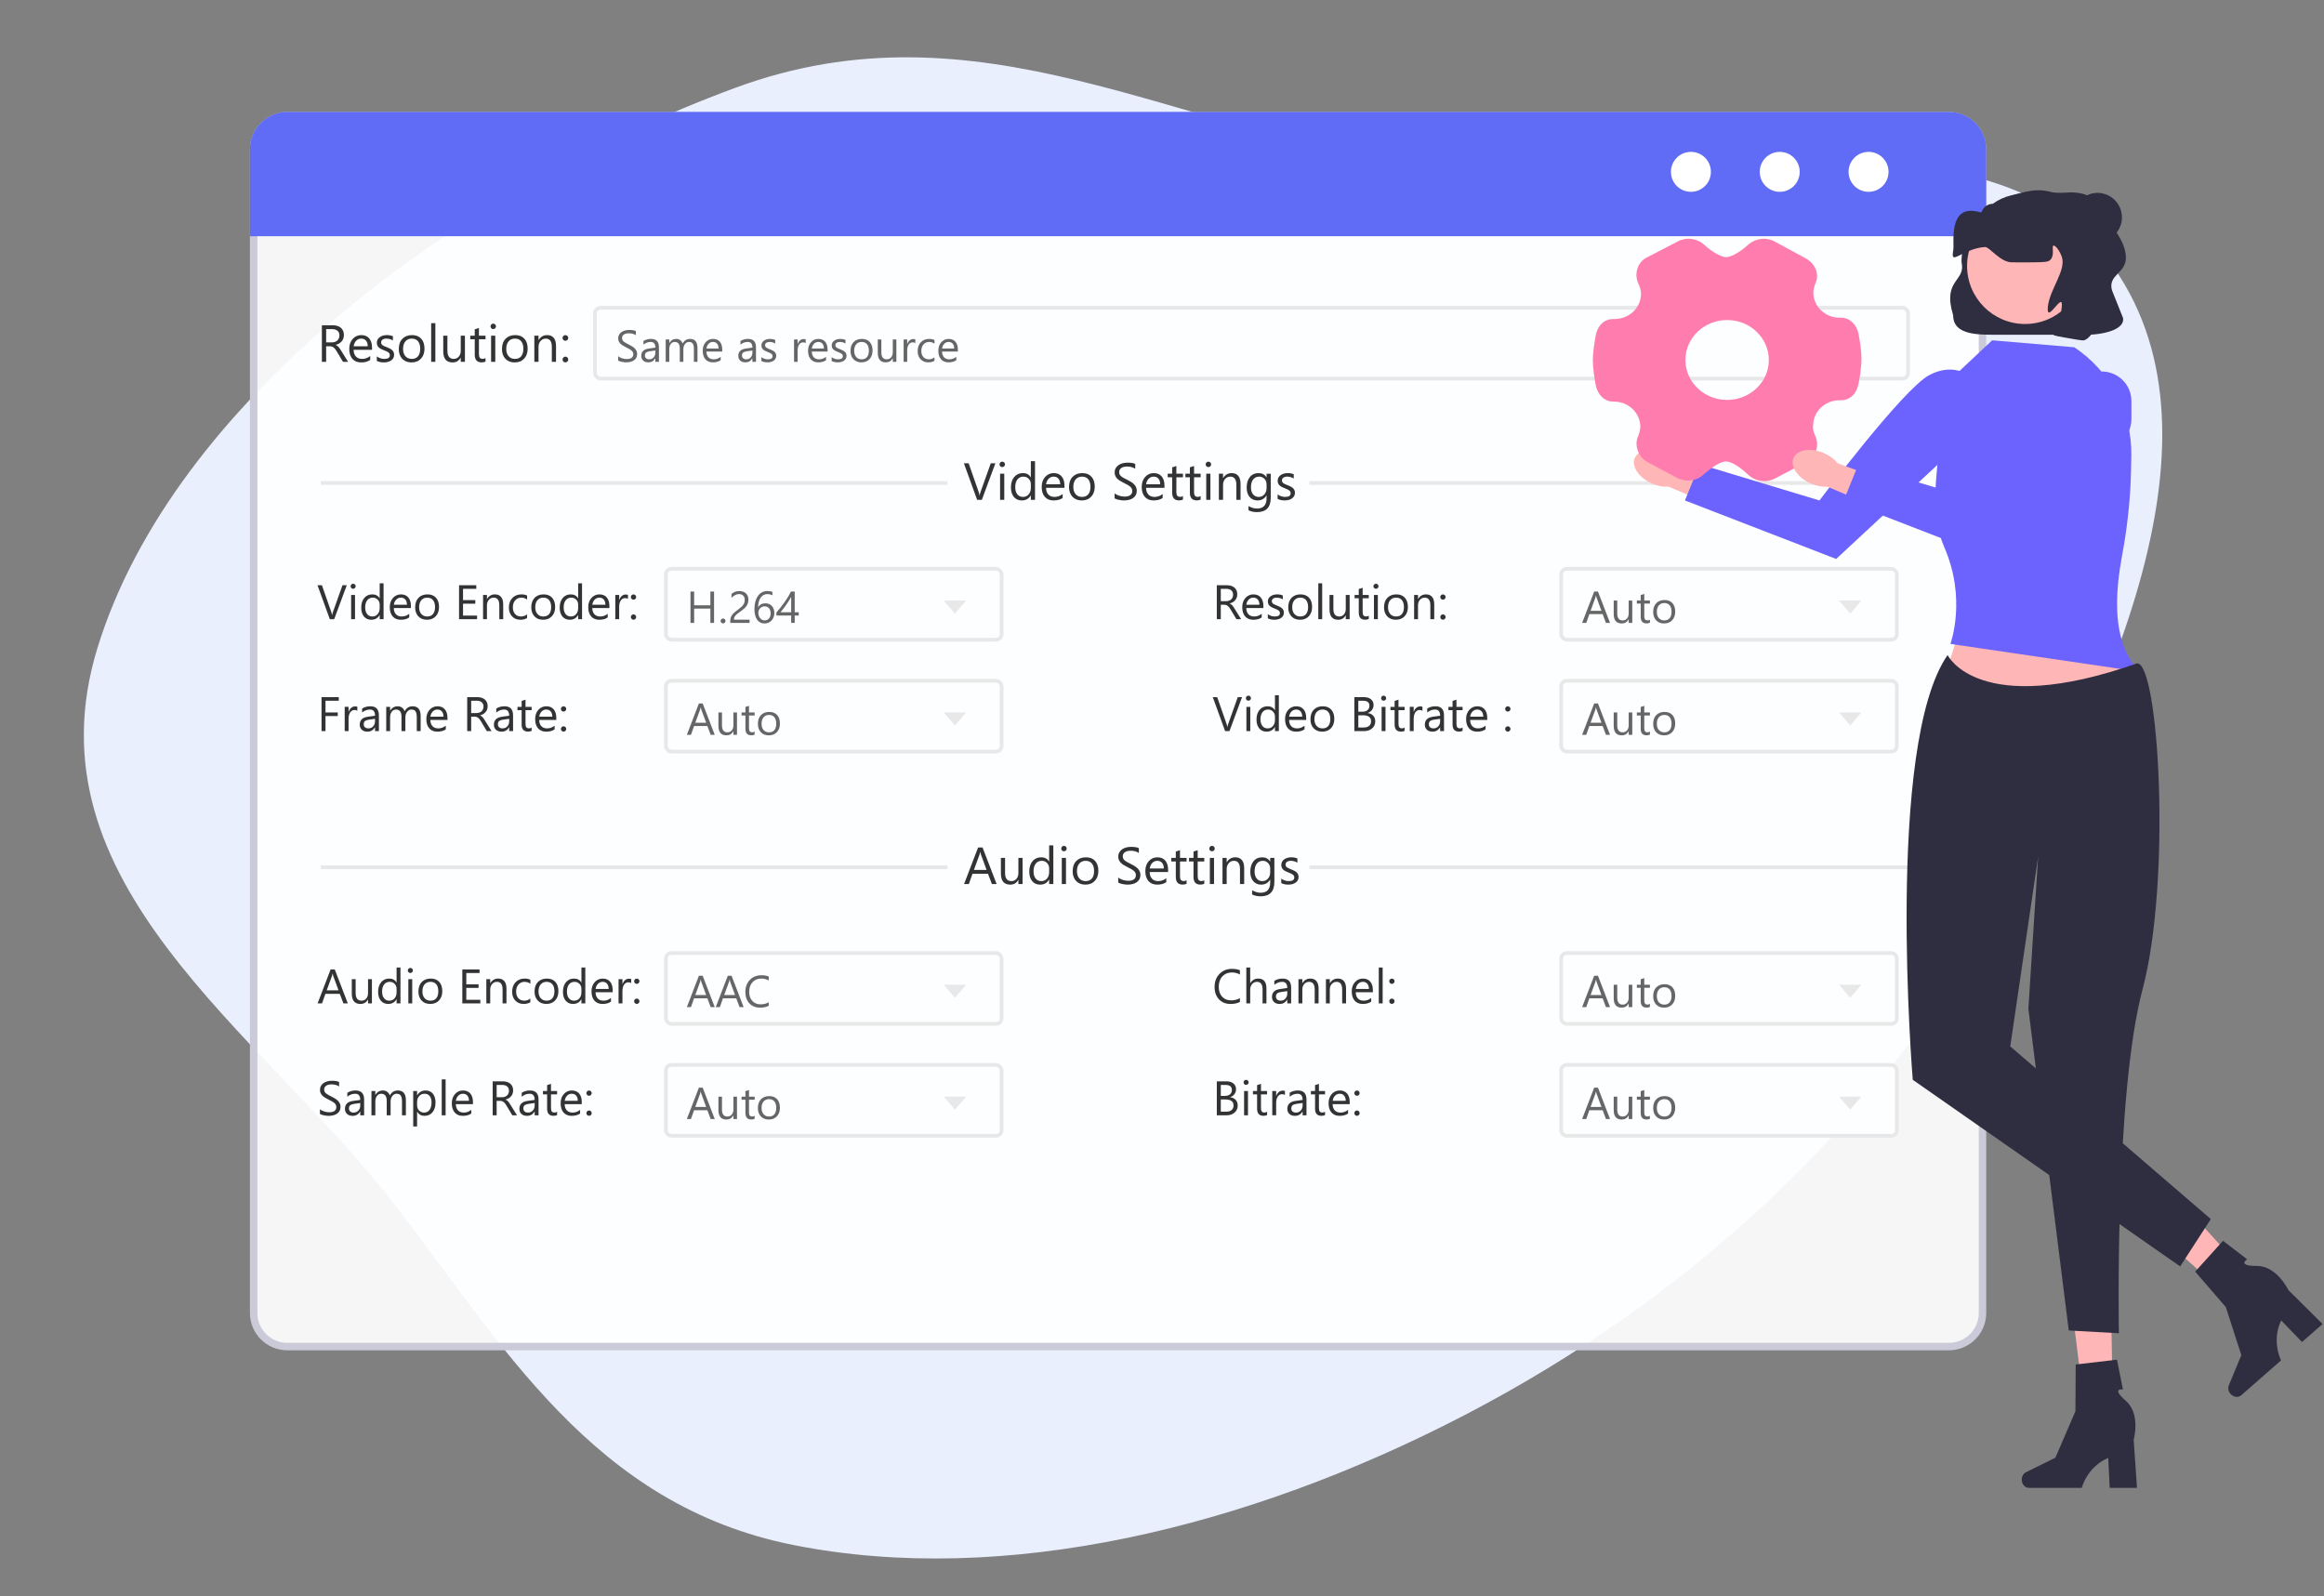
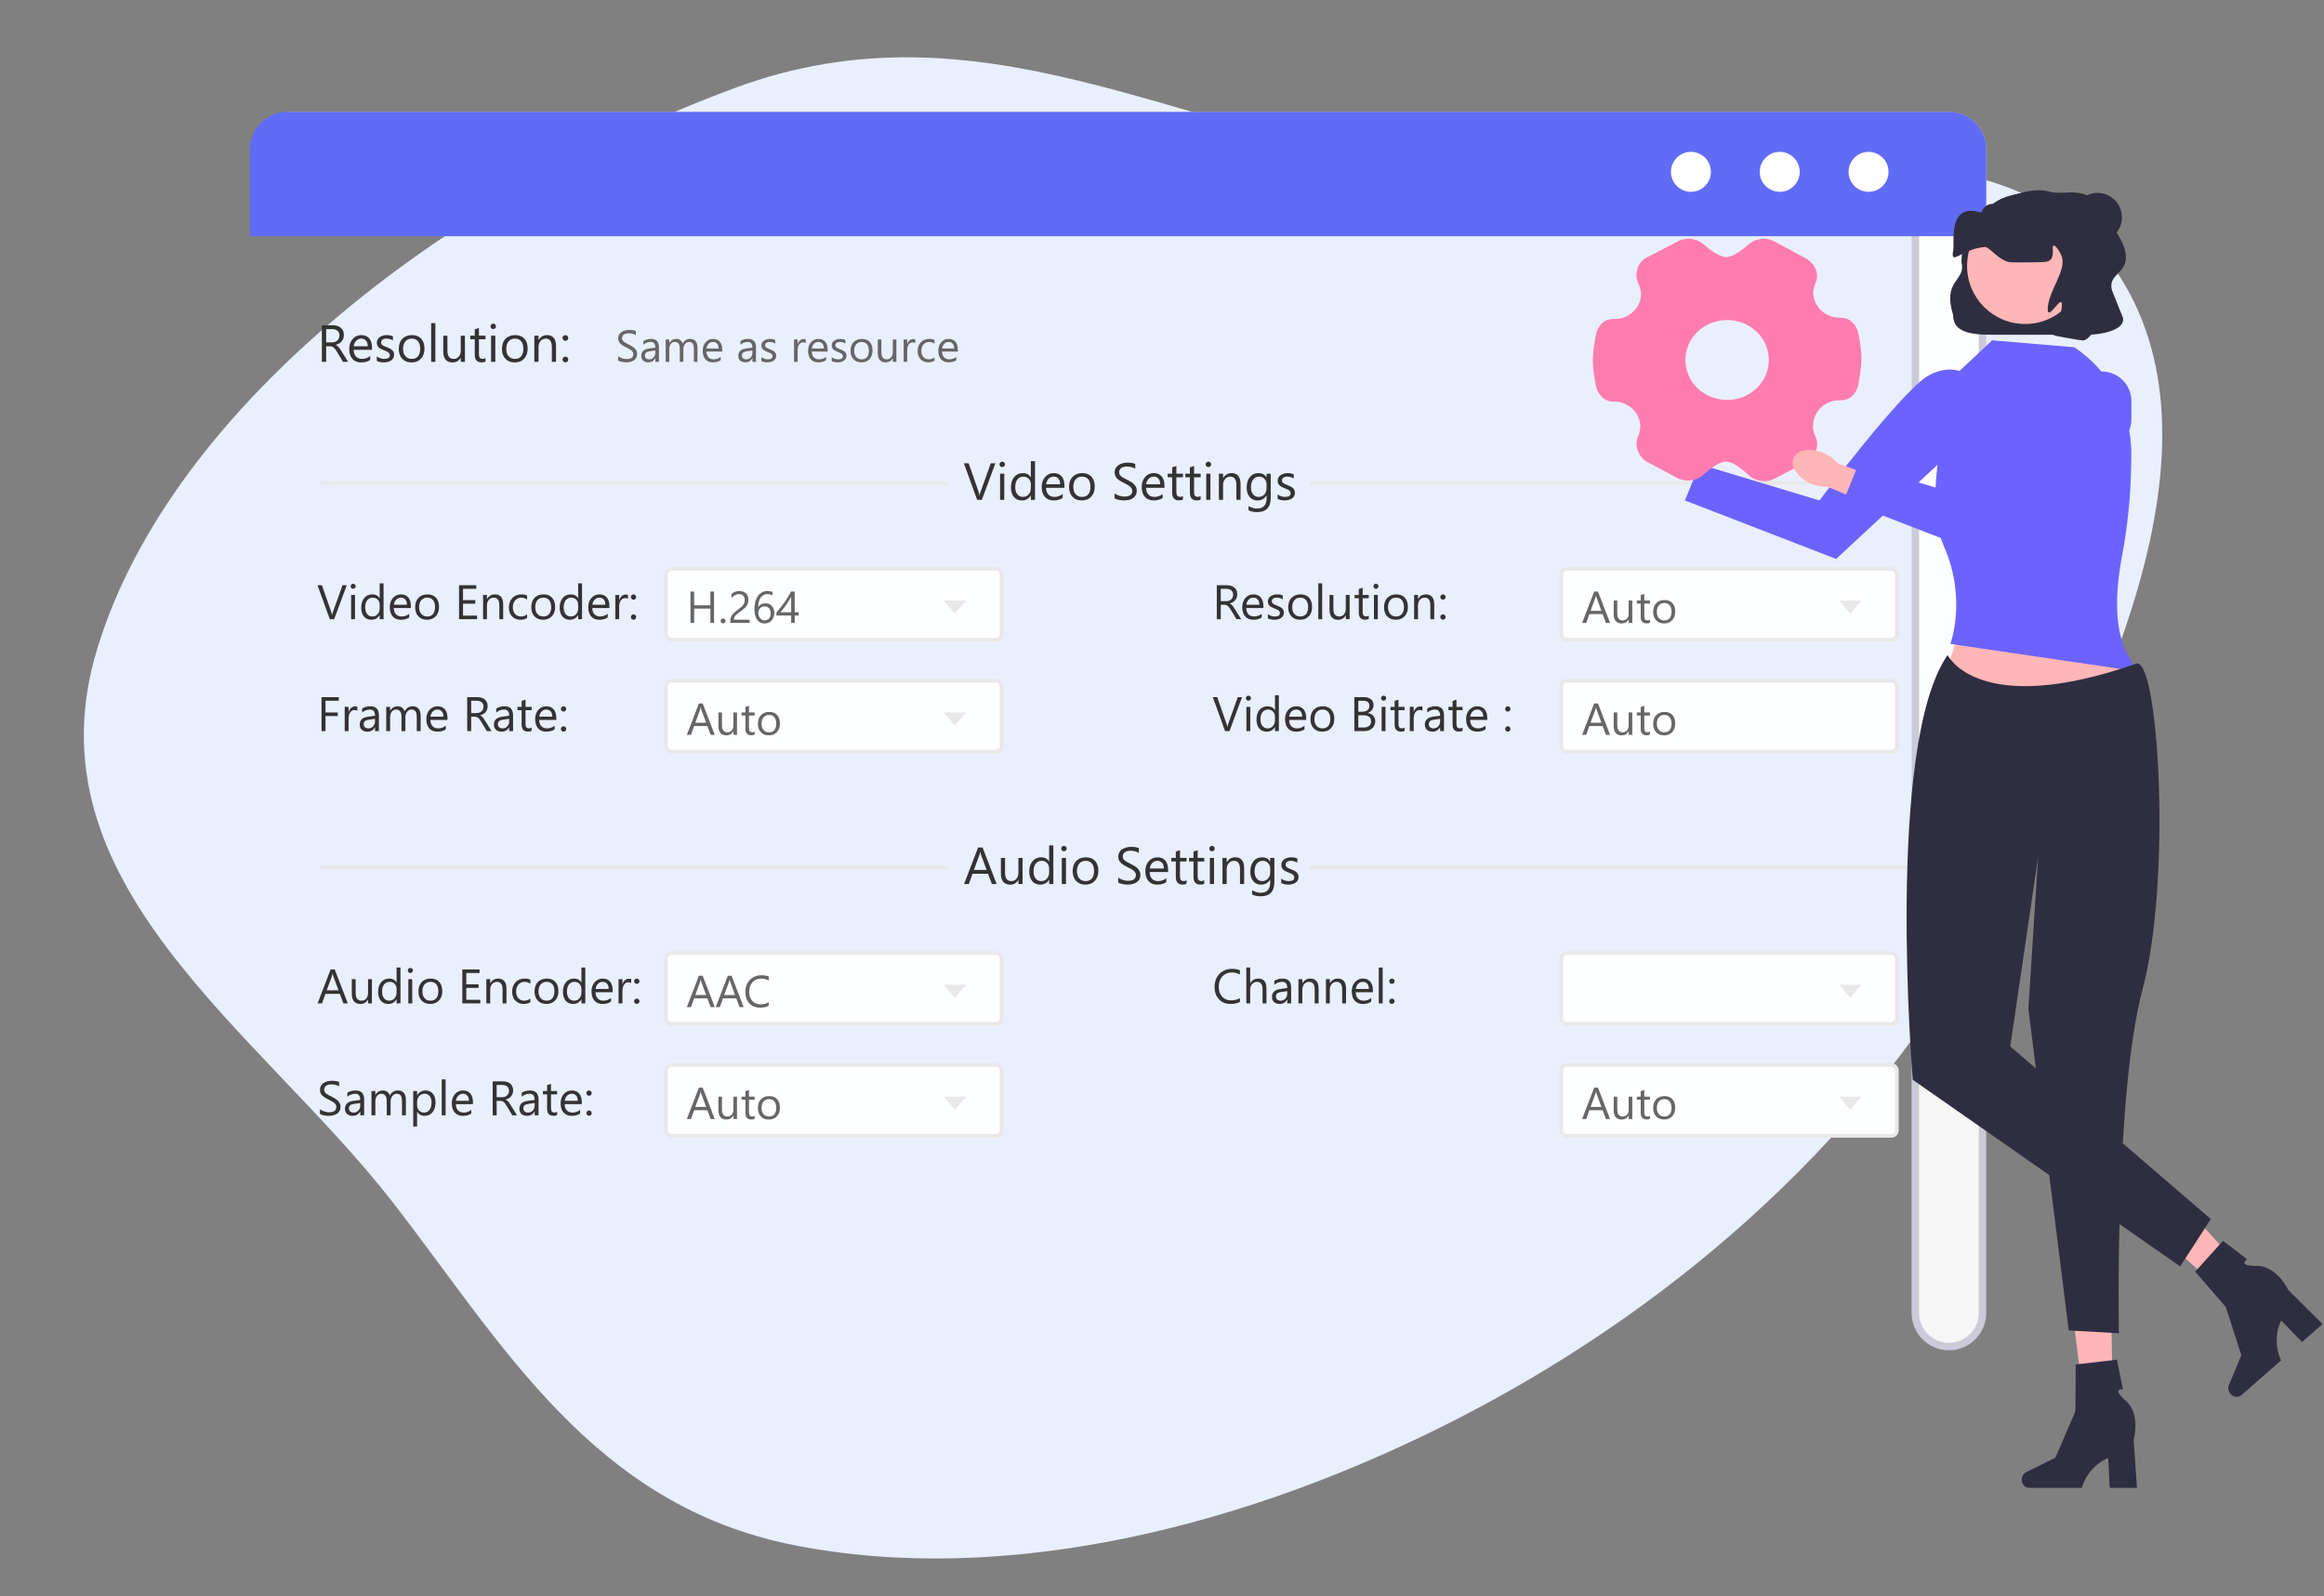
<svg xmlns="http://www.w3.org/2000/svg" fill="none" height="428" viewBox="0 0 623 428" width="623">
  <rect x="0" y="0" width="623" height="428" fill="#808080" stroke="none" />
  <mask id="a" height="428" maskUnits="userSpaceOnUse" width="622" x="0" y="0">
    <path d="m0 0h622v428h-622z" fill="#c4c4c4" />
  </mask>
  <g mask="url(#a)">
    <path clip-rule="evenodd" d="m392.596 379.391c-58.23 30.254-123.481 46.009-179.822 34.832-53.951-10.704-78.052-53.978-107.427-91.82-35.979-46.348-98.606-85.508-79.235-148.641 20.183-65.78 96.304-122.589 170.927-150.193 65.512-24.233 118.676 12.18 181.049 19.994 65.208 8.169 153.377-18.664 187.085 26.124 34.622 46.003.467 118.52-33.011 178.598-30.046 53.92-79.362 99.827-139.566 131.106z" fill="#eaeffe" fill-rule="evenodd" />
  </g>
-   <path d="m77 31h445.451c4.971 0 9 4.029 9 9v312c0 4.971-4.029 9-9 9h-445.451c-4.971 0-9-4.029-9-9v-312c0-4.971 4.029-9 9-9z" fill="#fff" fill-opacity=".922" stroke="#cacad8" stroke-width="2" />
-   <rect fill="#fdfeff" height="19" rx="1.5" stroke="#e8e8e8" width="352" x="159.5" y="82.5" />
+   <path d="m77 31h445.451c4.971 0 9 4.029 9 9v312c0 4.971-4.029 9-9 9c-4.971 0-9-4.029-9-9v-312c0-4.971 4.029-9 9-9z" fill="#fff" fill-opacity=".922" stroke="#cacad8" stroke-width="2" />
  <path d="m93.312 97h-1.367l-1.641-2.748c-.15-.255-.296-.472-.438-.649-.141-.182-.287-.33-.438-.444-.146-.114-.305-.196-.478-.246-.169-.055-.36-.082-.574-.082h-.943v4.17h-1.148v-9.803h2.926c.428 0 .823.055 1.183.164.364.105.679.267.943.485.269.219.478.492.629.82.15.324.226.704.226 1.142 0 .342-.052.656-.157.943-.1.282-.246.535-.438.759-.187.223-.415.415-.684.574-.264.155-.563.276-.895.362v.027c.164.073.305.157.424.253.123.091.239.201.349.328.109.128.216.273.321.438.109.16.23.346.362.56zm-5.879-8.764v3.555h1.559c.287 0 .551-.043.793-.13.246-.087.458-.21.636-.369.178-.164.317-.362.417-.595.1-.237.15-.501.15-.793 0-.524-.171-.932-.513-1.224-.337-.296-.827-.444-1.47-.444zm12.298 5.544h-4.942c.018.779.228 1.381.629 1.805.401.424.952.636 1.654.636.788 0 1.513-.26 2.174-.779v1.053c-.615.447-1.429.67-2.44.67-.989 0-1.766-.317-2.331-.95-.565-.638-.848-1.534-.848-2.687 0-1.089.308-1.976.923-2.659.62-.688 1.388-1.032 2.304-1.032s1.625.296 2.126.889c.501.593.752 1.415.752 2.468zm-1.148-.95c-.004-.647-.162-1.151-.472-1.511-.305-.36-.731-.54-1.278-.54-.529 0-.978.189-1.347.567-.369.378-.597.873-.684 1.483zm2.427 3.917v-1.203c.61.451 1.283.677 2.016.677.985 0 1.477-.328 1.477-.984 0-.187-.043-.344-.13-.472-.082-.132-.196-.248-.342-.349-.141-.1-.31-.189-.506-.267-.191-.082-.398-.166-.622-.253-.31-.123-.583-.246-.82-.369-.232-.128-.428-.269-.588-.424-.155-.16-.273-.34-.355-.54-.078-.201-.117-.435-.117-.704 0-.328.076-.618.226-.868.15-.255.351-.467.602-.636.25-.173.535-.303.854-.39.324-.087.656-.13.998-.13.606 0 1.149.105 1.627.315v1.135c-.515-.337-1.107-.506-1.777-.506-.21 0-.399.025-.568.075-.168.046-.314.112-.437.198-.119.087-.212.191-.28.315-.064.118-.096.251-.096.397 0 .182.032.335.096.458.068.123.166.232.294.328.127.096.282.182.464.26.183.077.39.162.622.253.31.118.588.241.834.369.247.123.456.264.629.424.174.155.306.335.397.54.096.205.143.449.143.732 0 .346-.077.647-.232.902-.15.255-.353.467-.608.636-.256.169-.55.294-.882.376-.333.082-.682.123-1.046.123-.72 0-1.345-.139-1.873-.417zm9.297.417c-1.035 0-1.862-.326-2.482-.978-.615-.656-.923-1.524-.923-2.604 0-1.176.322-2.094.964-2.755.643-.661 1.511-.991 2.605-.991 1.043 0 1.857.321 2.44.964.588.643.882 1.534.882 2.673 0 1.117-.317 2.012-.95 2.687-.629.67-1.475 1.005-2.536 1.005zm.082-6.385c-.72 0-1.29.246-1.709.738-.42.488-.629 1.162-.629 2.023 0 .829.212 1.483.636 1.962.423.478.991.718 1.702.718.724 0 1.28-.235 1.668-.704.392-.469.588-1.137.588-2.003 0-.875-.196-1.55-.588-2.023-.388-.474-.944-.711-1.668-.711zm6.316 6.221h-1.121v-10.363h1.121zm7.93 0h-1.121v-1.107h-.028c-.465.848-1.185 1.272-2.16 1.272-1.668 0-2.502-.994-2.502-2.981v-4.184h1.114v4.006c0 1.476.566 2.215 1.696 2.215.547 0 .996-.201 1.346-.602.356-.406.534-.934.534-1.586v-4.033h1.121zm5.516-.068c-.264.146-.613.219-1.046.219-1.225 0-1.838-.684-1.838-2.051v-4.143h-1.204v-.957h1.204v-1.709l1.121-.362v2.071h1.763v.957h-1.763v3.944c0 .469.079.804.239 1.005.159.201.424.301.793.301.282 0 .526-.077.731-.232zm2.072-8.709c-.201 0-.372-.068-.513-.205s-.212-.31-.212-.52c0-.21.071-.383.212-.519.141-.141.312-.212.513-.212.205 0 .378.071.519.212.146.137.219.31.219.519 0 .201-.073.371-.219.513-.141.141-.314.212-.519.212zm.547 8.777h-1.122v-7h1.122zm5.195.164c-1.035 0-1.862-.326-2.482-.978-.615-.656-.922-1.524-.922-2.604 0-1.176.321-2.094.963-2.755.643-.661 1.511-.991 2.605-.991 1.044 0 1.857.321 2.44.964.588.643.882 1.534.882 2.673 0 1.117-.317 2.012-.95 2.687-.629.67-1.474 1.005-2.536 1.005zm.082-6.385c-.72 0-1.29.246-1.709.738-.419.488-.629 1.162-.629 2.023 0 .829.212 1.483.636 1.962s.991.718 1.702.718c.724 0 1.28-.235 1.668-.704.392-.469.588-1.137.588-2.003 0-.875-.196-1.55-.588-2.023-.388-.474-.944-.711-1.668-.711zm11.006 6.221h-1.121v-3.992c0-1.486-.543-2.228-1.627-2.228-.561 0-1.026.212-1.395.636-.364.419-.547.95-.547 1.593v3.992h-1.121v-7h1.121v1.162h.028c.528-.884 1.294-1.326 2.297-1.326.765 0 1.351.248 1.756.745.406.492.609 1.205.609 2.14zm2.509-5.633c-.21 0-.39-.075-.541-.226-.145-.15-.218-.33-.218-.54 0-.21.073-.387.218-.533.151-.146.331-.219.541-.219.214 0 .396.073.546.219.151.146.226.324.226.533 0 .21-.075.39-.226.54-.15.15-.332.226-.546.226zm0 5.783c-.21 0-.39-.075-.541-.226-.145-.15-.218-.33-.218-.54 0-.21.073-.39.218-.54.151-.155.331-.232.541-.232.214 0 .396.077.546.232.151.15.226.33.226.54 0 .21-.075.39-.226.54-.15.15-.332.226-.546.226z" fill="#333" />
  <path d="m266.838 124.197-3.63 9.803h-1.265l-3.554-9.803h1.278l2.714 7.773c.086.25.153.54.198.868h.027c.037-.274.112-.567.226-.882l2.769-7.759zm1.832 1.026c-.201 0-.371-.069-.513-.205-.141-.137-.212-.31-.212-.52s.071-.383.212-.519c.142-.142.312-.212.513-.212.205 0 .378.07.519.212.146.136.219.309.219.519 0 .201-.073.371-.219.513-.141.141-.314.212-.519.212zm.547 8.777h-1.121v-7h1.121zm8.244 0h-1.121v-1.189h-.028c-.519.902-1.321 1.353-2.406 1.353-.879 0-1.583-.312-2.112-.936-.524-.629-.786-1.484-.786-2.564 0-1.157.291-2.085.875-2.782.583-.697 1.36-1.046 2.331-1.046.961 0 1.661.378 2.098 1.135h.028v-4.334h1.121zm-1.121-3.165v-1.032c0-.565-.187-1.044-.561-1.436-.373-.392-.847-.588-1.422-.588-.683 0-1.221.251-1.613.752-.392.502-.588 1.194-.588 2.078 0 .807.187 1.445.561 1.914.378.465.884.698 1.517.698.625 0 1.131-.226 1.518-.677.392-.451.588-1.021.588-1.709zm9.016-.055h-4.942c.018.78.228 1.381.629 1.805s.952.636 1.654.636c.789 0 1.513-.26 2.174-.78v1.053c-.615.447-1.429.67-2.44.67-.989 0-1.766-.317-2.331-.95-.565-.638-.848-1.534-.848-2.687 0-1.089.308-1.975.923-2.659.62-.688 1.387-1.032 2.304-1.032.916 0 1.624.296 2.125.889.502.592.752 1.415.752 2.467zm-1.148-.95c-.005-.647-.162-1.151-.472-1.511-.305-.36-.731-.54-1.278-.54-.529 0-.978.189-1.347.568-.369.378-.597.872-.683 1.483zm5.776 4.334c-1.034 0-1.861-.326-2.481-.977-.615-.657-.923-1.525-.923-2.605 0-1.176.321-2.094.964-2.755s1.511-.991 2.604-.991c1.044 0 1.858.321 2.441.964.588.642.882 1.533.882 2.673 0 1.116-.317 2.012-.95 2.686-.629.67-1.475 1.005-2.537 1.005zm.082-6.385c-.72 0-1.289.246-1.709.739-.419.487-.628 1.162-.628 2.023 0 .829.211 1.483.635 1.962.424.478.991.718 1.702.718.725 0 1.281-.235 1.668-.704.392-.47.588-1.137.588-2.003 0-.875-.196-1.55-.588-2.024-.387-.474-.943-.711-1.668-.711zm8.73 5.825v-1.354c.155.137.339.26.554.369.218.11.446.203.683.28.242.073.483.13.725.171.241.041.465.062.67.062.706 0 1.232-.13 1.579-.39.351-.264.526-.642.526-1.135 0-.264-.059-.494-.178-.69-.113-.196-.273-.374-.478-.533-.205-.164-.449-.319-.731-.465-.278-.15-.579-.308-.903-.472-.342-.173-.661-.348-.957-.526s-.554-.374-.772-.588c-.219-.214-.392-.456-.52-.725-.123-.273-.184-.592-.184-.957 0-.446.098-.834.294-1.162.195-.332.453-.606.772-.82s.681-.374 1.087-.479c.41-.104.827-.157 1.251-.157.966 0 1.67.116 2.112.349v1.292c-.579-.401-1.321-.602-2.228-.602-.251 0-.502.028-.752.082-.251.05-.474.135-.67.253-.196.119-.356.271-.479.458s-.184.415-.184.684c0 .25.045.467.136.649.096.183.235.349.417.499.183.151.404.296.663.438.265.141.568.296.91.465.351.173.683.355.998.546.314.192.59.404.827.636.237.233.424.49.56.773.142.282.212.606.212.97 0 .483-.095.894-.287 1.231-.187.333-.442.604-.765.813-.319.21-.689.36-1.108.452-.419.095-.861.143-1.326.143-.155 0-.346-.014-.574-.041-.228-.023-.461-.059-.697-.109-.237-.046-.463-.103-.677-.171-.21-.073-.378-.153-.506-.239zm13.371-2.824h-4.942c.018.78.227 1.381.629 1.805.401.424.952.636 1.654.636.788 0 1.513-.26 2.174-.78v1.053c-.616.447-1.429.67-2.441.67-.989 0-1.766-.317-2.331-.95-.565-.638-.848-1.534-.848-2.687 0-1.089.308-1.975.923-2.659.62-.688 1.388-1.032 2.304-1.032s1.625.296 2.126.889c.501.592.752 1.415.752 2.467zm-1.148-.95c-.005-.647-.162-1.151-.472-1.511-.305-.36-.732-.54-1.278-.54-.529 0-.978.189-1.347.568-.369.378-.597.872-.684 1.483zm6.097 4.102c-.264.145-.613.218-1.046.218-1.226 0-1.839-.683-1.839-2.05v-4.143h-1.203v-.957h1.203v-1.709l1.122-.362v2.071h1.763v.957h-1.763v3.944c0 .47.079.805.239 1.005.159.201.424.301.793.301.282 0 .526-.077.731-.232zm4.744 0c-.264.145-.613.218-1.046.218-1.225 0-1.838-.683-1.838-2.05v-4.143h-1.204v-.957h1.204v-1.709l1.121-.362v2.071h1.763v.957h-1.763v3.944c0 .47.079.805.239 1.005.159.201.424.301.793.301.282 0 .526-.077.731-.232zm2.072-8.709c-.201 0-.372-.069-.513-.205-.141-.137-.212-.31-.212-.52s.071-.383.212-.519c.141-.142.312-.212.513-.212.205 0 .378.07.519.212.146.136.219.309.219.519 0 .201-.073.371-.219.513-.141.141-.314.212-.519.212zm.547 8.777h-1.122v-7h1.122zm8.08 0h-1.121v-3.992c0-1.486-.543-2.229-1.627-2.229-.561 0-1.026.212-1.395.636-.365.419-.547.95-.547 1.593v3.992h-1.121v-7h1.121v1.162h.027c.529-.884 1.295-1.326 2.297-1.326.766 0 1.352.248 1.757.745.406.492.609 1.205.609 2.14zm8.093-.561c0 2.571-1.23 3.856-3.691 3.856-.866 0-1.622-.164-2.27-.492v-1.121c.789.437 1.541.656 2.256.656 1.723 0 2.584-.916 2.584-2.748v-.766h-.027c-.533.893-1.335 1.34-2.406 1.34-.871 0-1.573-.31-2.106-.93-.528-.624-.793-1.46-.793-2.508 0-1.19.285-2.136.855-2.837.574-.702 1.358-1.053 2.351-1.053.944 0 1.643.378 2.099 1.135h.027v-.971h1.121zm-1.121-2.604v-1.032c0-.556-.189-1.032-.567-1.429-.374-.396-.841-.595-1.402-.595-.692 0-1.235.253-1.626.759-.392.501-.588 1.205-.588 2.112 0 .78.187 1.404.56 1.873.378.465.877.698 1.497.698.629 0 1.14-.224 1.532-.67.396-.447.594-1.019.594-1.716zm2.967 2.912v-1.203c.611.451 1.283.677 2.017.677.984 0 1.476-.328 1.476-.985 0-.187-.043-.344-.13-.471-.082-.133-.196-.249-.341-.349-.142-.1-.31-.189-.506-.267-.192-.082-.399-.166-.622-.253-.31-.123-.584-.246-.821-.369-.232-.127-.428-.269-.588-.423-.155-.16-.273-.34-.355-.541-.078-.2-.116-.435-.116-.704 0-.328.075-.617.225-.868.151-.255.351-.467.602-.636.251-.173.535-.303.854-.389.324-.087.657-.13.998-.13.607 0 1.149.105 1.627.314v1.135c-.515-.337-1.107-.506-1.777-.506-.21 0-.399.025-.567.075-.169.046-.315.112-.438.199-.118.086-.212.191-.28.314-.064.119-.096.251-.096.397 0 .182.032.335.096.458.068.123.166.232.294.328.127.096.282.182.465.26.182.077.389.161.622.252.31.119.588.242.834.37.246.123.455.264.629.423.173.155.305.335.396.541.096.205.144.448.144.731 0 .346-.078.647-.233.902-.15.256-.353.467-.608.636s-.549.294-.882.376-.681.123-1.046.123c-.72 0-1.344-.139-1.873-.417z" fill="#333" />
  <g clip-rule="evenodd" fill="#e8e8e8" fill-rule="evenodd">
    <path d="m86 129h168v1h-168z" />
    <path d="m351 129h161v1h-161z" />
    <path d="m86 232h168v1h-168z" />
    <path d="m351 232h161v1h-161z" />
  </g>
  <path d="m267.167 237h-1.271l-1.04-2.748h-4.156l-.977 2.748h-1.279l3.76-9.803h1.19zm-2.687-3.78-1.538-4.177c-.05-.137-.1-.355-.15-.656h-.027c-.046.278-.098.496-.158.656l-1.524 4.177zm9.646 3.78h-1.121v-1.107h-.027c-.465.847-1.185 1.271-2.161 1.271-1.668 0-2.502-.993-2.502-2.98v-4.184h1.115v4.006c0 1.476.565 2.215 1.695 2.215.547 0 .996-.201 1.347-.602.355-.405.533-.934.533-1.586v-4.033h1.121zm8.244 0h-1.121v-1.189h-.027c-.52.902-1.322 1.353-2.407 1.353-.879 0-1.583-.312-2.112-.936-.524-.629-.786-1.484-.786-2.564 0-1.157.292-2.085.875-2.782s1.36-1.046 2.331-1.046c.962 0 1.661.378 2.099 1.135h.027v-4.334h1.121zm-1.121-3.165v-1.032c0-.565-.187-1.044-.561-1.436-.373-.392-.847-.588-1.421-.588-.684 0-1.222.251-1.614.752-.392.502-.588 1.194-.588 2.078 0 .807.187 1.445.561 1.914.378.465.884.698 1.518.698.624 0 1.13-.226 1.517-.677.392-.451.588-1.021.588-1.709zm3.965-5.612c-.201 0-.372-.069-.513-.205-.141-.137-.212-.31-.212-.52s.071-.383.212-.519c.141-.142.312-.212.513-.212.205 0 .378.07.519.212.146.136.219.309.219.519 0 .201-.073.371-.219.513-.141.141-.314.212-.519.212zm.547 8.777h-1.121v-7h1.121zm5.195.164c-1.034 0-1.862-.326-2.481-.977-.616-.657-.923-1.525-.923-2.605 0-1.176.321-2.094.964-2.755.642-.661 1.51-.991 2.604-.991 1.044 0 1.857.321 2.441.964.587.642.881 1.533.881 2.673 0 1.116-.316 2.012-.95 2.686-.629.67-1.474 1.005-2.536 1.005zm.082-6.385c-.72 0-1.29.246-1.709.739-.419.487-.629 1.162-.629 2.023 0 .829.212 1.483.636 1.962.424.478.991.718 1.702.718.725 0 1.281-.235 1.668-.704.392-.47.588-1.137.588-2.003 0-.875-.196-1.55-.588-2.024-.387-.474-.943-.711-1.668-.711zm8.73 5.825v-1.354c.155.137.339.26.553.369.219.11.447.203.684.28.241.073.483.13.724.171.242.041.465.062.67.062.707 0 1.233-.13 1.58-.39.35-.264.526-.642.526-1.135 0-.264-.059-.494-.178-.69-.114-.196-.273-.374-.478-.533-.205-.164-.449-.319-.732-.465-.278-.15-.579-.308-.902-.472-.342-.173-.661-.348-.957-.526s-.554-.374-.773-.588c-.218-.214-.392-.456-.519-.725-.123-.273-.185-.592-.185-.957 0-.446.098-.834.294-1.162.196-.332.454-.606.773-.82s.681-.374 1.087-.479c.41-.104.827-.157 1.251-.157.966 0 1.67.116 2.112.349v1.292c-.579-.401-1.322-.602-2.229-.602-.25 0-.501.028-.752.082-.25.05-.474.135-.67.253-.196.119-.355.271-.478.458s-.185.415-.185.684c0 .25.046.467.137.649.096.183.235.349.417.499.182.151.403.296.663.438.264.141.568.296.909.465.351.173.684.355.998.546.315.192.591.404.828.636.237.233.423.49.56.773.141.282.212.606.212.97 0 .483-.096.894-.287 1.231-.187.333-.442.604-.766.813-.319.21-.688.36-1.107.452-.419.095-.861.143-1.326.143-.155 0-.347-.014-.575-.041-.227-.023-.46-.059-.697-.109-.237-.046-.462-.103-.677-.171-.209-.073-.378-.153-.505-.239zm13.371-2.824h-4.943c.019.78.228 1.381.629 1.805s.953.636 1.654.636c.789 0 1.514-.26 2.174-.78v1.053c-.615.447-1.428.67-2.44.67-.989 0-1.766-.317-2.331-.95-.565-.638-.848-1.534-.848-2.687 0-1.089.308-1.975.923-2.659.62-.688 1.388-1.032 2.304-1.032s1.624.296 2.126.889c.501.592.752 1.415.752 2.467zm-1.149-.95c-.004-.647-.162-1.151-.471-1.511-.306-.36-.732-.54-1.279-.54-.528 0-.977.189-1.346.568-.37.378-.597.872-.684 1.483zm6.098 4.102c-.264.145-.613.218-1.046.218-1.226 0-1.839-.683-1.839-2.05v-4.143h-1.203v-.957h1.203v-1.709l1.121-.362v2.071h1.764v.957h-1.764v3.944c0 .47.08.805.239 1.005.16.201.424.301.793.301.283 0 .527-.077.732-.232zm4.744 0c-.264.145-.613.218-1.046.218-1.226 0-1.839-.683-1.839-2.05v-4.143h-1.203v-.957h1.203v-1.709l1.121-.362v2.071h1.764v.957h-1.764v3.944c0 .47.08.805.24 1.005.159.201.423.301.793.301.282 0 .526-.077.731-.232zm2.071-8.709c-.2 0-.371-.069-.512-.205-.142-.137-.212-.31-.212-.52s.07-.383.212-.519c.141-.142.312-.212.512-.212.205 0 .379.07.52.212.146.136.219.309.219.519 0 .201-.073.371-.219.513-.141.141-.315.212-.52.212zm.547 8.777h-1.121v-7h1.121zm8.08 0h-1.121v-3.992c0-1.486-.542-2.229-1.627-2.229-.56 0-1.025.212-1.394.636-.365.419-.547.95-.547 1.593v3.992h-1.121v-7h1.121v1.162h.027c.529-.884 1.294-1.326 2.297-1.326.766 0 1.351.248 1.757.745.405.492.608 1.205.608 2.14zm8.094-.561c0 2.571-1.23 3.856-3.691 3.856-.866 0-1.623-.164-2.27-.492v-1.121c.788.437 1.54.656 2.256.656 1.723 0 2.584-.916 2.584-2.748v-.766h-.027c-.534.893-1.336 1.34-2.407 1.34-.87 0-1.572-.31-2.105-.93-.529-.624-.793-1.46-.793-2.508 0-1.19.285-2.136.854-2.837.575-.702 1.358-1.053 2.352-1.053.943 0 1.643.378 2.099 1.135h.027v-.971h1.121zm-1.121-2.604v-1.032c0-.556-.189-1.032-.567-1.429-.374-.396-.841-.595-1.402-.595-.693 0-1.235.253-1.627.759-.392.501-.588 1.205-.588 2.112 0 .78.187 1.404.561 1.873.378.465.877.698 1.497.698.629 0 1.139-.224 1.531-.67.397-.447.595-1.019.595-1.716zm2.967 2.912v-1.203c.61.451 1.283.677 2.016.677.985 0 1.477-.328 1.477-.985 0-.187-.043-.344-.13-.471-.082-.133-.196-.249-.342-.349-.141-.1-.31-.189-.506-.267-.191-.082-.398-.166-.622-.253-.31-.123-.583-.246-.82-.369-.232-.127-.428-.269-.588-.423-.155-.16-.273-.34-.355-.541-.078-.2-.117-.435-.117-.704 0-.328.076-.617.226-.868.15-.255.351-.467.602-.636.25-.173.535-.303.854-.389.324-.087.656-.13.998-.13.606 0 1.149.105 1.627.314v1.135c-.515-.337-1.107-.506-1.777-.506-.21 0-.399.025-.568.075-.168.046-.314.112-.437.199-.119.086-.212.191-.28.314-.064.119-.096.251-.096.397 0 .182.032.335.096.458.068.123.166.232.293.328.128.096.283.182.465.26.183.077.39.161.622.252.31.119.588.242.834.37.246.123.456.264.629.423.173.155.306.335.397.541.095.205.143.448.143.731 0 .346-.077.647-.232.902-.15.256-.353.467-.608.636-.256.169-.55.294-.882.376-.333.082-.682.123-1.046.123-.72 0-1.345-.139-1.873-.417z" fill="#333" />
  <path d="m165.709 96.66v-1.16c.133.117.291.223.475.316.187.094.382.174.586.24.207.062.414.111.621.146.207.035.398.053.574.053.605 0 1.056-.111 1.353-.334.301-.227.452-.551.452-.973 0-.227-.051-.424-.153-.592-.097-.168-.234-.32-.41-.457-.176-.141-.385-.273-.627-.398-.238-.129-.496-.264-.773-.404-.293-.148-.567-.299-.821-.451-.254-.152-.474-.32-.662-.504-.187-.184-.336-.391-.445-.621-.106-.234-.158-.508-.158-.82 0-.383.084-.715.252-.996.168-.285.388-.52.662-.703.273-.184.584-.32.931-.41.352-.09.709-.135 1.073-.135.828 0 1.431.1 1.81.299v1.107c-.496-.344-1.133-.516-1.91-.516-.215 0-.43.023-.644.07-.215.043-.407.115-.575.217-.168.102-.304.232-.41.393-.105.16-.158.355-.158.586 0 .215.039.4.117.557.082.156.201.299.358.428.156.129.345.254.568.375.226.121.486.254.779.398.301.148.586.305.856.469.269.164.506.346.709.545.203.199.363.42.48.662.121.242.182.519.182.832 0 .414-.082.766-.246 1.055-.16.285-.379.518-.657.697-.273.18-.589.309-.949.387-.359.082-.738.123-1.137.123-.132 0-.296-.012-.492-.035-.195-.02-.394-.051-.597-.094-.203-.039-.397-.088-.58-.146-.18-.062-.325-.131-.434-.205zm10.934.34h-.961v-.938h-.024c-.418.719-1.033 1.078-1.846 1.078-.597 0-1.066-.158-1.406-.475-.336-.316-.504-.736-.504-1.26 0-1.121.66-1.773 1.981-1.957l1.799-.252c0-1.02-.412-1.529-1.237-1.529-.722 0-1.375.246-1.957.738v-.984c.59-.375 1.27-.562 2.039-.562 1.411 0 2.116.746 2.116 2.238zm-.961-3.035-1.448.199c-.445.062-.781.174-1.007.334-.227.156-.34.436-.34.838 0 .293.103.533.31.721.211.184.491.275.838.275.477 0 .869-.166 1.178-.498.312-.336.469-.76.469-1.272zm11.291 3.035h-.961v-3.445c0-.664-.104-1.145-.311-1.441-.203-.297-.547-.445-1.031-.445-.41 0-.76.188-1.049.562-.285.375-.428.824-.428 1.348v3.422h-.961v-3.562c0-1.18-.455-1.77-1.365-1.77-.422 0-.769.178-1.043.533-.273.351-.41.81-.41 1.377v3.422h-.961v-6h.961v.949h.024c.425-.727 1.046-1.09 1.863-1.09.41 0 .767.115 1.072.346.305.227.514.525.627.896.445-.828 1.109-1.242 1.992-1.242 1.32 0 1.981.814 1.981 2.443zm6.638-2.76h-4.236c.016.668.195 1.184.539 1.547s.816.545 1.418.545c.676 0 1.297-.223 1.863-.668v.902c-.527.383-1.224.574-2.091.574-.848 0-1.514-.272-1.999-.814-.484-.547-.726-1.315-.726-2.303 0-.934.264-1.693.791-2.279.531-.59 1.189-.885 1.975-.885.785 0 1.392.254 1.822.762.429.508.644 1.213.644 2.115zm-.984-.814c-.004-.555-.139-.986-.404-1.295-.262-.309-.627-.463-1.096-.463-.453 0-.838.162-1.154.486-.317.324-.512.748-.586 1.272zm10.031 3.574h-.961v-.938h-.023c-.418.719-1.033 1.078-1.846 1.078-.598 0-1.066-.158-1.406-.475-.336-.316-.504-.736-.504-1.26 0-1.121.66-1.773 1.98-1.957l1.799-.252c0-1.02-.412-1.529-1.236-1.529-.723 0-1.375.246-1.957.738v-.984c.59-.375 1.269-.562 2.039-.562 1.41 0 2.115.746 2.115 2.238zm-.961-3.035-1.447.199c-.445.062-.781.174-1.008.334-.226.156-.34.436-.34.838 0 .293.104.533.311.721.211.184.49.275.838.275.476 0 .869-.166 1.178-.498.312-.336.468-.76.468-1.272zm2.408 2.818v-1.031c.524.387 1.1.58 1.729.58.844 0 1.266-.281 1.266-.844 0-.16-.038-.295-.112-.404-.07-.113-.168-.213-.293-.299-.121-.086-.265-.162-.433-.229-.164-.07-.342-.142-.533-.217-.266-.105-.5-.211-.704-.316-.199-.109-.367-.23-.504-.363-.132-.137-.234-.291-.304-.463-.067-.172-.1-.373-.1-.604 0-.281.065-.529.194-.744.128-.219.3-.4.515-.545.215-.148.459-.26.733-.334.277-.074.562-.111.855-.111.52 0 .984.09 1.395.27v.973c-.442-.289-.95-.434-1.524-.434-.18 0-.342.021-.486.064-.145.039-.27.096-.375.17-.102.074-.182.164-.24.27-.055.102-.082.215-.082.34 0 .156.027.287.082.393.058.105.142.199.252.281.109.082.242.156.398.223s.334.139.533.217c.266.102.504.207.715.316.211.105.391.227.539.363.149.133.262.287.34.463.082.176.123.385.123.627 0 .297-.066.555-.199.773-.129.219-.303.4-.522.545-.218.144-.47.252-.756.322-.285.07-.584.105-.896.105-.617 0-1.152-.119-1.606-.357zm11.883-4.811c-.168-.129-.41-.193-.726-.193-.41 0-.754.193-1.032.58-.273.387-.41.914-.41 1.582v3.059h-.961v-6h.961v1.236h.024c.136-.422.345-.75.627-.984.281-.238.595-.357.943-.357.25 0 .441.027.574.082zm5.866 2.268h-4.237c.016.668.195 1.184.539 1.547s.817.545 1.418.545c.676 0 1.297-.223 1.864-.668v.902c-.528.383-1.225.574-2.092.574-.848 0-1.514-.272-1.998-.814-.485-.547-.727-1.315-.727-2.303 0-.934.264-1.693.791-2.279.531-.59 1.19-.885 1.975-.885s1.392.254 1.822.762.645 1.213.645 2.115zm-.985-.814c-.004-.555-.139-.986-.404-1.295-.262-.309-.627-.463-1.096-.463-.453 0-.838.162-1.154.486-.317.324-.512.748-.586 1.272zm2.08 3.357v-1.031c.524.387 1.1.58 1.729.58.843 0 1.265-.281 1.265-.844 0-.16-.037-.295-.111-.404-.07-.113-.168-.213-.293-.299-.121-.086-.266-.162-.434-.229-.164-.07-.341-.142-.533-.217-.265-.105-.5-.211-.703-.316-.199-.109-.367-.23-.504-.363-.133-.137-.234-.291-.304-.463-.067-.172-.1-.373-.1-.604 0-.281.064-.529.193-.744.129-.219.301-.4.516-.545.215-.148.459-.26.732-.334.278-.074.563-.111.856-.111.519 0 .984.09 1.394.27v.973c-.441-.289-.949-.434-1.523-.434-.18 0-.342.021-.486.064-.145.039-.27.096-.375.17-.102.074-.182.164-.241.27-.054.102-.082.215-.082.34 0 .156.028.287.082.393.059.105.143.199.252.281.11.082.242.156.399.223.156.066.334.139.533.217.266.102.504.207.715.316.211.105.39.227.539.363.148.133.262.287.34.463.082.176.123.385.123.627 0 .297-.067.555-.199.773-.129.219-.303.4-.522.545s-.471.252-.756.322c-.285.07-.584.105-.896.105-.617 0-1.153-.119-1.606-.357zm7.969.357c-.887 0-1.596-.279-2.127-.838-.527-.562-.791-1.307-.791-2.232 0-1.008.275-1.795.826-2.361s1.295-.85 2.233-.85c.894 0 1.591.275 2.091.826.504.551.756 1.315.756 2.291 0 .957-.271 1.725-.814 2.303-.539.574-1.264.861-2.174.861zm.07-5.473c-.617 0-1.105.211-1.465.633-.359.418-.539.996-.539 1.734 0 .711.182 1.271.545 1.682.364.41.85.615 1.459.615.621 0 1.098-.201 1.43-.604.336-.402.504-.975.504-1.717 0-.75-.168-1.328-.504-1.734-.332-.406-.809-.609-1.43-.609zm9.305 5.332h-.961v-.949h-.023c-.399.727-1.016 1.09-1.852 1.09-1.43 0-2.145-.852-2.145-2.555v-3.586h.956v3.434c0 1.266.484 1.898 1.453 1.898.468 0 .853-.172 1.154-.516.305-.348.457-.801.457-1.359v-3.457h.961zm5.074-5.027c-.168-.129-.41-.193-.726-.193-.411 0-.754.193-1.032.58-.273.387-.41.914-.41 1.582v3.059h-.961v-6h.961v1.236h.024c.136-.422.345-.75.627-.984.281-.238.595-.357.943-.357.25 0 .441.027.574.082zm5.133 4.752c-.461.277-1.008.416-1.641.416-.855 0-1.547-.277-2.074-.832-.523-.559-.785-1.281-.785-2.168 0-.988.283-1.781.85-2.379.566-.602 1.322-.902 2.267-.902.528 0 .992.098 1.395.293v.984c-.446-.312-.922-.469-1.43-.469-.613 0-1.117.221-1.512.662-.39.438-.586 1.014-.586 1.728 0 .703.184 1.258.551 1.664.371.406.867.609 1.488.609.524 0 1.016-.174 1.477-.521zm6.275-2.484h-4.236c.016.668.195 1.184.539 1.547s.817.545 1.418.545c.676 0 1.297-.223 1.863-.668v.902c-.527.383-1.224.574-2.091.574-.848 0-1.514-.272-1.998-.814-.485-.547-.727-1.315-.727-2.303 0-.934.264-1.693.791-2.279.531-.59 1.189-.885 1.975-.885.785 0 1.392.254 1.822.762s.644 1.213.644 2.115zm-.984-.814c-.004-.555-.139-.986-.404-1.295-.262-.309-.627-.463-1.096-.463-.453 0-.838.162-1.154.486-.317.324-.512.748-.586 1.272z" fill="#666" />
  <rect fill="#fdfeff" height="19" rx="1.5" stroke="#e8e8e8" width="90" x="178.5" y="152.5" />
  <path d="m259 161h-6l3 3.5z" fill="#e8e8e8" />
  <path d="m92.96 156.897-3.371 9.103h-1.174l-3.301-9.103h1.187l2.52 7.218c.08.232.142.501.184.806h.025c.034-.254.104-.527.209-.819l2.571-7.205zm1.701.953c-.186 0-.345-.064-.476-.191-.131-.127-.197-.288-.197-.482 0-.195.066-.356.197-.483.131-.131.29-.196.476-.196.191 0 .351.065.482.196.135.127.203.288.203.483 0 .186-.068.345-.203.476-.131.131-.292.197-.482.197zm.508 8.15h-1.041v-6.5h1.041zm7.655 0h-1.041v-1.104h-.025c-.483.837-1.227 1.256-2.235 1.256-.817 0-1.47-.29-1.961-.869-.487-.584-.73-1.378-.73-2.381 0-1.075.271-1.936.812-2.583.542-.648 1.263-.971 2.165-.971.893 0 1.543.351 1.949 1.053h.025v-4.024h1.041zm-1.041-2.939v-.958c0-.525-.173-.97-.52-1.333-.347-.364-.787-.546-1.321-.546-.635 0-1.134.232-1.498.698-.364.465-.546 1.109-.546 1.93 0 .749.173 1.341.52 1.777.351.432.821.647 1.409.647.58 0 1.05-.209 1.409-.628.364-.419.546-.948.546-1.587zm8.373-.051h-4.59c.017.724.212 1.282.584 1.676.373.394.885.59 1.537.59.732 0 1.404-.241 2.018-.723v.977c-.571.415-1.327.622-2.266.622-.918 0-1.64-.294-2.165-.882-.524-.592-.787-1.424-.787-2.495 0-1.011.286-1.834.857-2.469.576-.639 1.289-.958 2.139-.958.851 0 1.509.275 1.975.825.465.55.698 1.314.698 2.291zm-1.067-.882c-.004-.601-.15-1.069-.438-1.403-.283-.334-.679-.501-1.187-.501-.491 0-.907.175-1.25.526-.343.352-.554.811-.635 1.378zm5.364 4.024c-.96 0-1.729-.302-2.304-.907-.571-.61-.857-1.416-.857-2.419 0-1.092.298-1.944.895-2.558s1.403-.92 2.418-.92c.97 0 1.725.298 2.267.895.545.596.818 1.424.818 2.482 0 1.036-.294 1.868-.882 2.494-.584.622-1.369.933-2.355.933zm.076-5.928c-.668 0-1.197.228-1.587.685-.389.453-.584 1.079-.584 1.879 0 .77.197 1.378.591 1.822.393.444.92.666 1.58.666.673 0 1.189-.218 1.549-.653.364-.436.546-1.056.546-1.86 0-.813-.182-1.439-.546-1.879-.36-.44-.876-.66-1.549-.66zm13.356 5.776h-4.824v-9.103h4.621v.965h-3.555v3.028h3.288v.959h-3.288v3.186h3.758zm7.008 0h-1.041v-3.707c0-1.38-.504-2.069-1.511-2.069-.521 0-.952.196-1.295.59-.339.389-.508.882-.508 1.479v3.707h-1.041v-6.5h1.041v1.079h.025c.491-.821 1.202-1.231 2.133-1.231.711 0 1.255.23 1.632.692.376.457.565 1.119.565 1.986zm6.398-.298c-.499.3-1.092.45-1.777.45-.927 0-1.676-.3-2.247-.901-.567-.605-.851-1.388-.851-2.349 0-1.07.307-1.929.92-2.577.614-.651 1.433-.977 2.457-.977.571 0 1.075.105 1.511.317v1.066c-.483-.338-.999-.507-1.549-.507-.665 0-1.21.239-1.638.717-.423.474-.635 1.098-.635 1.872 0 .762.199 1.363.597 1.803.402.44.94.66 1.612.66.567 0 1.101-.188 1.6-.565zm4.291.45c-.961 0-1.729-.302-2.304-.907-.571-.61-.857-1.416-.857-2.419 0-1.092.298-1.944.895-2.558s1.403-.92 2.418-.92c.969 0 1.725.298 2.266.895.546.596.819 1.424.819 2.482 0 1.036-.294 1.868-.882 2.494-.584.622-1.369.933-2.355.933zm.076-5.928c-.668 0-1.197.228-1.587.685-.389.453-.584 1.079-.584 1.879 0 .77.197 1.378.591 1.822.393.444.92.666 1.58.666.673 0 1.189-.218 1.549-.653.364-.436.546-1.056.546-1.86 0-.813-.182-1.439-.546-1.879-.36-.44-.876-.66-1.549-.66zm10.372 5.776h-1.041v-1.104h-.025c-.483.837-1.227 1.256-2.235 1.256-.816 0-1.47-.29-1.961-.869-.487-.584-.73-1.378-.73-2.381 0-1.075.271-1.936.813-2.583.541-.648 1.263-.971 2.164-.971.893 0 1.543.351 1.949 1.053h.025v-4.024h1.041zm-1.041-2.939v-.958c0-.525-.173-.97-.52-1.333-.347-.364-.787-.546-1.321-.546-.634 0-1.134.232-1.498.698-.364.465-.546 1.109-.546 1.93 0 .749.174 1.341.521 1.777.351.432.821.647 1.409.647.58 0 1.05-.209 1.409-.628.364-.419.546-.948.546-1.587zm8.373-.051h-4.59c.017.724.212 1.282.584 1.676.373.394.885.59 1.537.59.732 0 1.405-.241 2.018-.723v.977c-.571.415-1.327.622-2.266.622-.918 0-1.64-.294-2.165-.882-.524-.592-.787-1.424-.787-2.495 0-1.011.286-1.834.857-2.469.576-.639 1.289-.958 2.139-.958.851 0 1.509.275 1.975.825.465.55.698 1.314.698 2.291zm-1.067-.882c-.004-.601-.15-1.069-.438-1.403-.283-.334-.679-.501-1.187-.501-.49 0-.907.175-1.25.526-.343.352-.554.811-.635 1.378zm6.037-1.574c-.182-.14-.444-.21-.787-.21-.444 0-.817.21-1.117.629-.296.419-.445.99-.445 1.714v3.313h-1.041v-6.5h1.041v1.339h.026c.148-.457.374-.812.679-1.066.305-.258.645-.387 1.022-.387.271 0 .478.029.622.089zm1.492.216c-.195 0-.362-.07-.502-.21-.135-.14-.203-.307-.203-.501 0-.195.068-.36.203-.496.14-.135.307-.203.502-.203.199 0 .368.068.508.203.139.136.209.301.209.496 0 .194-.07.361-.209.501-.14.14-.309.21-.508.21zm0 5.37c-.195 0-.362-.07-.502-.21-.135-.139-.203-.307-.203-.501 0-.195.068-.362.203-.502.14-.144.307-.216.502-.216.199 0 .368.072.508.216.139.14.209.307.209.502 0 .194-.07.362-.209.501-.14.14-.309.21-.508.21z" fill="#333" />
  <path d="m191.418 167h-.984v-3.832h-4.348v3.832h-.984v-8.402h.984v3.685h4.348v-3.685h.984zm2.408.129c-.18 0-.334-.065-.463-.193-.125-.129-.187-.284-.187-.463 0-.18.062-.334.187-.463.129-.133.283-.199.463-.199.184 0 .34.066.469.199.129.129.193.283.193.463 0 .179-.064.334-.193.463-.129.128-.285.193-.469.193zm5.819-6.328c0-.258-.041-.483-.124-.674-.078-.191-.187-.35-.328-.475-.136-.129-.298-.224-.486-.287-.187-.062-.391-.094-.609-.094-.188 0-.371.026-.551.077-.18.05-.356.121-.527.211-.168.089-.332.197-.493.322-.156.125-.302.264-.439.416v-1.031c.269-.262.57-.461.902-.598.336-.141.744-.211 1.225-.211.344 0 .662.051.955.152.293.098.547.243.762.434.214.191.382.428.504.709.125.281.187.603.187.967 0 .332-.039.633-.117.902-.074.27-.19.524-.346.762-.152.238-.346.467-.58.685-.234.219-.51.442-.826.668-.395.282-.721.522-.979.721-.254.199-.457.387-.609.563-.148.171-.254.345-.316.521-.059.172-.088.371-.088.598h4.183v.861h-5.185v-.416c0-.359.039-.676.117-.949.078-.274.207-.533.387-.78.179-.246.414-.492.703-.738.293-.246.65-.523 1.072-.832.305-.219.559-.428.762-.627.207-.199.373-.398.498-.597.125-.2.213-.401.263-.604.055-.207.083-.426.083-.656zm7.933 3.533c0 .41-.066.787-.199 1.131s-.317.64-.551.89-.514.446-.838.586c-.324.137-.676.205-1.054.205-.422 0-.801-.087-1.137-.263-.332-.176-.615-.428-.85-.756-.23-.332-.406-.736-.527-1.213-.121-.476-.182-1.014-.182-1.611 0-.731.08-1.393.24-1.987.165-.597.395-1.107.692-1.529.301-.426.662-.754 1.084-.984.422-.231.892-.346 1.412-.346.578 0 1.043.08 1.394.24v.908c-.433-.222-.89-.334-1.371-.334-.375 0-.712.084-1.013.252s-.559.407-.774.715c-.215.305-.381.674-.498 1.108-.113.433-.17.916-.17 1.447h.024c.386-.699 1.025-1.049 1.916-1.049.367 0 .697.063.99.188.297.125.549.302.756.533.211.226.373.498.486.814.113.317.17.668.17 1.055zm-.984.123c0-.293-.037-.557-.112-.791-.074-.234-.181-.434-.322-.598-.137-.164-.306-.289-.51-.375-.203-.089-.433-.134-.691-.134-.238 0-.459.045-.662.134-.203.09-.379.213-.527.369-.149.153-.266.333-.352.54-.082.203-.123.419-.123.65 0 .289.041.56.123.814.082.25.197.469.346.657.148.187.324.336.527.445.207.105.436.158.686.158.242 0 .462-.045.662-.135.199-.093.369-.222.509-.386.141-.164.25-.36.329-.586.078-.231.117-.485.117-.762zm6.445-5.859v5.548h1.078v.879h-1.078v1.975h-.949v-1.975h-3.949v-.832c.367-.414.738-.855 1.113-1.324.375-.473.732-.951 1.072-1.435.344-.485.66-.967.949-1.448.293-.484.539-.947.739-1.388zm-3.814 5.548h2.865v-4.113c-.293.512-.57.969-.832 1.371-.262.403-.512.768-.75 1.096-.235.328-.459.625-.674.891-.215.265-.418.517-.609.755z" fill="#666" />
  <rect fill="#fdfeff" height="19" rx="1.5" stroke="#e8e8e8" width="90" x="178.5" y="255.5" />
  <path d="m259 264h-6l3 3.5z" fill="#e8e8e8" />
  <path d="m93.239 269h-1.181l-.965-2.552h-3.859l-.908 2.552h-1.187l3.491-9.103h1.105zm-2.495-3.51-1.428-3.879c-.046-.127-.093-.33-.14-.609h-.025c-.042.258-.091.461-.146.609l-1.416 3.879zm8.957 3.51h-1.041v-1.028h-.025c-.432.787-1.1 1.18-2.006 1.18-1.549 0-2.323-.922-2.323-2.767v-3.885h1.035v3.72c0 1.371.525 2.056 1.574 2.056.508 0 .925-.186 1.25-.558.33-.377.495-.868.495-1.473v-3.745h1.041zm7.655 0h-1.041v-1.104h-.025c-.482.837-1.227 1.256-2.234 1.256-.817 0-1.471-.29-1.962-.869-.486-.584-.73-1.378-.73-2.381 0-1.075.271-1.936.813-2.583.541-.648 1.263-.971 2.164-.971.893 0 1.543.351 1.949 1.053h.025v-4.024h1.041zm-1.041-2.939v-.958c0-.525-.173-.97-.52-1.333-.347-.364-.787-.546-1.32-.546-.635 0-1.135.232-1.498.698-.364.465-.546 1.109-.546 1.93 0 .749.173 1.341.52 1.777.351.432.821.647 1.409.647.58 0 1.05-.209 1.41-.628.363-.419.545-.948.545-1.587zm3.682-5.211c-.186 0-.345-.064-.476-.191s-.197-.288-.197-.482c0-.195.066-.356.197-.483.131-.131.29-.196.476-.196.191 0 .351.065.482.196.136.127.204.288.204.483 0 .186-.068.345-.204.476-.131.131-.291.197-.482.197zm.508 8.15h-1.041v-6.5h1.041zm4.824.152c-.961 0-1.729-.302-2.304-.907-.571-.61-.857-1.416-.857-2.419 0-1.092.298-1.944.895-2.558s1.403-.92 2.418-.92c.97 0 1.725.298 2.267.895.545.596.818 1.424.818 2.482 0 1.036-.294 1.868-.882 2.494-.584.622-1.369.933-2.355.933zm.076-5.928c-.668 0-1.197.228-1.587.685-.389.453-.584 1.079-.584 1.879 0 .77.197 1.378.591 1.822.393.444.92.666 1.58.666.673 0 1.189-.218 1.549-.653.364-.436.546-1.056.546-1.86 0-.813-.182-1.439-.546-1.879-.36-.44-.876-.66-1.549-.66zm13.356 5.776h-4.824v-9.103h4.621v.965h-3.555v3.028h3.288v.959h-3.288v3.186h3.758zm7.008 0h-1.041v-3.707c0-1.38-.504-2.069-1.511-2.069-.521 0-.952.196-1.295.59-.339.389-.508.882-.508 1.479v3.707h-1.041v-6.5h1.041v1.079h.025c.491-.821 1.202-1.231 2.133-1.231.711 0 1.255.23 1.632.692.376.457.565 1.119.565 1.986zm6.398-.298c-.499.3-1.092.45-1.777.45-.927 0-1.676-.3-2.247-.901-.567-.605-.851-1.388-.851-2.349 0-1.07.307-1.929.92-2.577.614-.651 1.433-.977 2.457-.977.571 0 1.075.105 1.511.317v1.066c-.483-.338-.999-.507-1.549-.507-.665 0-1.21.239-1.638.717-.423.474-.635 1.098-.635 1.872 0 .762.199 1.363.597 1.803.402.44.94.66 1.612.66.567 0 1.101-.188 1.6-.565zm4.291.45c-.961 0-1.729-.302-2.304-.907-.571-.61-.857-1.416-.857-2.419 0-1.092.298-1.944.895-2.558s1.403-.92 2.418-.92c.969 0 1.725.298 2.266.895.546.596.819 1.424.819 2.482 0 1.036-.294 1.868-.882 2.494-.584.622-1.369.933-2.355.933zm.076-5.928c-.668 0-1.197.228-1.587.685-.389.453-.584 1.079-.584 1.879 0 .77.197 1.378.591 1.822.393.444.92.666 1.58.666.673 0 1.189-.218 1.549-.653.364-.436.546-1.056.546-1.86 0-.813-.182-1.439-.546-1.879-.36-.44-.876-.66-1.549-.66zm10.372 5.776h-1.041v-1.104h-.025c-.483.837-1.227 1.256-2.235 1.256-.816 0-1.47-.29-1.961-.869-.487-.584-.73-1.378-.73-2.381 0-1.075.271-1.936.813-2.583.541-.648 1.263-.971 2.164-.971.893 0 1.543.351 1.949 1.053h.025v-4.024h1.041zm-1.041-2.939v-.958c0-.525-.173-.97-.52-1.333-.347-.364-.787-.546-1.321-.546-.634 0-1.134.232-1.498.698-.364.465-.546 1.109-.546 1.93 0 .749.174 1.341.521 1.777.351.432.821.647 1.409.647.58 0 1.05-.209 1.409-.628.364-.419.546-.948.546-1.587zm8.373-.051h-4.59c.017.724.212 1.282.584 1.676.373.394.885.59 1.537.59.732 0 1.405-.241 2.018-.723v.977c-.571.415-1.327.622-2.266.622-.918 0-1.64-.294-2.165-.882-.524-.592-.787-1.424-.787-2.495 0-1.011.286-1.834.857-2.469.576-.639 1.289-.958 2.139-.958.851 0 1.509.275 1.975.825.465.55.698 1.314.698 2.291zm-1.067-.882c-.004-.601-.15-1.069-.438-1.403-.283-.334-.679-.501-1.187-.501-.49 0-.907.175-1.25.526-.343.352-.554.811-.635 1.378zm6.037-1.574c-.182-.14-.444-.21-.787-.21-.444 0-.817.21-1.117.629-.297.419-.445.99-.445 1.714v3.313h-1.041v-6.5h1.041v1.339h.026c.148-.457.374-.812.679-1.066.305-.258.645-.387 1.022-.387.271 0 .478.029.622.089zm1.492.216c-.195 0-.362-.07-.502-.21-.135-.14-.203-.307-.203-.501 0-.195.068-.36.203-.496.14-.135.307-.203.502-.203.199 0 .368.068.508.203.139.136.209.301.209.496 0 .194-.07.361-.209.501-.14.14-.309.21-.508.21zm0 5.37c-.195 0-.362-.07-.502-.21-.135-.139-.203-.307-.203-.501 0-.195.068-.362.203-.502.14-.144.307-.216.502-.216.199 0 .368.072.508.216.139.14.209.307.209.502 0 .194-.07.362-.209.501-.14.14-.309.21-.508.21z" fill="#333" />
  <path d="m191.605 270h-1.089l-.891-2.355h-3.563l-.837 2.355h-1.096l3.223-8.402h1.019zm-2.302-3.24-1.319-3.58c-.043-.118-.086-.305-.129-.563h-.023c-.039.238-.084.426-.135.563l-1.306 3.58zm10.049 3.24h-1.09l-.891-2.355h-3.562l-.838 2.355h-1.096l3.223-8.402h1.019zm-2.303-3.24-1.319-3.58c-.042-.118-.085-.305-.128-.563h-.024c-.039.238-.084.426-.135.563l-1.306 3.58zm9.029 2.888c-.621.329-1.394.493-2.32.493-1.196 0-2.153-.385-2.871-1.155-.719-.769-1.078-1.779-1.078-3.029 0-1.344.404-2.43 1.212-3.258.809-.828 1.834-1.242 3.077-1.242.797 0 1.457.115 1.98.346v1.049c-.601-.336-1.266-.504-1.992-.504-.965 0-1.748.322-2.35.966-.597.645-.896 1.506-.896 2.584 0 1.024.279 1.84.838 2.45.562.605 1.299.908 2.209.908.843 0 1.574-.188 2.191-.563z" fill="#666" />
  <rect fill="#fdfeff" height="19" rx="1.5" stroke="#e8e8e8" width="90" x="418.5" y="152.5" />
  <path d="m499 161h-6l3 3.5z" fill="#e8e8e8" />
  <path d="m332.719 166h-1.27l-1.523-2.552c-.14-.237-.275-.438-.406-.603-.132-.169-.267-.307-.407-.412-.135-.106-.283-.182-.444-.229-.157-.051-.334-.076-.533-.076h-.876v3.872h-1.067v-9.103h2.717c.398 0 .764.051 1.098.153.339.097.631.247.876.45.25.204.445.458.584.762.14.301.21.654.21 1.06 0 .318-.049.61-.146.876-.093.263-.229.497-.407.705-.173.207-.385.385-.634.533-.246.144-.523.256-.832.336v.026c.153.068.284.146.394.235.114.084.222.186.323.304.102.119.201.254.299.407.101.148.214.321.336.52zm-5.459-8.138v3.301h1.447c.267 0 .512-.04.736-.121.229-.08.426-.194.591-.342.165-.153.294-.337.387-.553.093-.22.14-.465.14-.736 0-.487-.159-.865-.477-1.136-.313-.275-.768-.413-1.364-.413zm11.419 5.148h-4.589c.017.724.211 1.282.584 1.676.372.394.884.59 1.536.59.732 0 1.405-.241 2.019-.723v.977c-.572.415-1.327.622-2.267.622-.918 0-1.639-.294-2.164-.882-.525-.592-.787-1.424-.787-2.495 0-1.011.285-1.834.857-2.469.575-.639 1.288-.958 2.139-.958.85 0 1.508.275 1.974.825.465.55.698 1.314.698 2.291zm-1.066-.882c-.004-.601-.15-1.069-.438-1.403-.284-.334-.679-.501-1.187-.501-.491 0-.908.175-1.251.526-.342.352-.554.811-.634 1.378zm2.253 3.637v-1.117c.567.419 1.191.628 1.873.628.914 0 1.371-.304 1.371-.914 0-.173-.04-.319-.121-.438-.076-.122-.182-.23-.317-.323-.131-.094-.288-.176-.47-.248-.178-.076-.37-.154-.577-.235-.288-.114-.542-.228-.762-.343-.216-.118-.398-.249-.546-.393-.144-.148-.254-.315-.33-.502-.072-.186-.108-.404-.108-.653 0-.305.07-.574.209-.807.14-.237.326-.433.559-.59.233-.161.497-.281.793-.362.301-.08.61-.12.927-.12.563 0 1.067.097 1.511.292v1.053c-.478-.313-1.028-.469-1.65-.469-.195 0-.371.023-.527.069-.157.043-.292.104-.407.185-.11.08-.196.177-.26.292-.059.11-.089.232-.089.368 0 .169.03.311.089.425.064.114.155.216.273.305.119.089.262.169.432.241.169.072.362.15.577.235.288.11.546.224.775.343.228.114.423.245.584.393.161.144.283.311.368.502.089.19.133.416.133.679 0 .321-.072.601-.216.838-.139.237-.328.433-.564.59-.237.157-.51.273-.819.349s-.633.114-.972.114c-.668 0-1.248-.129-1.739-.387zm8.633.387c-.961 0-1.729-.302-2.304-.907-.571-.61-.857-1.416-.857-2.419 0-1.092.298-1.944.895-2.558s1.403-.92 2.418-.92c.969 0 1.725.298 2.266.895.546.596.819 1.424.819 2.482 0 1.036-.294 1.868-.882 2.494-.584.622-1.369.933-2.355.933zm.076-5.928c-.668 0-1.197.228-1.587.685-.389.453-.584 1.079-.584 1.879 0 .77.197 1.378.591 1.822.393.444.92.666 1.58.666.673 0 1.189-.218 1.549-.653.364-.436.546-1.056.546-1.86 0-.813-.182-1.439-.546-1.879-.36-.44-.876-.66-1.549-.66zm5.865 5.776h-1.041v-9.623h1.041zm7.364 0h-1.041v-1.028h-.026c-.431.787-1.1 1.18-2.006 1.18-1.548 0-2.323-.922-2.323-2.767v-3.885h1.035v3.72c0 1.371.525 2.056 1.574 2.056.508 0 .925-.186 1.251-.558.33-.377.495-.868.495-1.473v-3.745h1.041zm5.122-.063c-.245.135-.569.203-.971.203-1.138 0-1.707-.635-1.707-1.905v-3.846h-1.118v-.889h1.118v-1.587l1.041-.336v1.923h1.637v.889h-1.637v3.662c0 .436.074.747.222.933.148.187.393.28.736.28.262 0 .489-.072.679-.216zm1.924-8.087c-.187 0-.345-.064-.476-.191-.132-.127-.197-.288-.197-.482 0-.195.065-.356.197-.483.131-.131.289-.196.476-.196.19 0 .351.065.482.196.135.127.203.288.203.483 0 .186-.068.345-.203.476-.131.131-.292.197-.482.197zm.507 8.15h-1.041v-6.5h1.041zm4.825.152c-.961 0-1.729-.302-2.305-.907-.571-.61-.856-1.416-.856-2.419 0-1.092.298-1.944.895-2.558.596-.614 1.402-.92 2.418-.92.969 0 1.724.298 2.266.895.546.596.819 1.424.819 2.482 0 1.036-.294 1.868-.882 2.494-.584.622-1.369.933-2.355.933zm.076-5.928c-.669 0-1.198.228-1.587.685-.389.453-.584 1.079-.584 1.879 0 .77.197 1.378.59 1.822.394.444.921.666 1.581.666.673 0 1.189-.218 1.549-.653.364-.436.546-1.056.546-1.86 0-.813-.182-1.439-.546-1.879-.36-.44-.876-.66-1.549-.66zm10.22 5.776h-1.041v-3.707c0-1.38-.504-2.069-1.511-2.069-.521 0-.952.196-1.295.59-.339.389-.508.882-.508 1.479v3.707h-1.041v-6.5h1.041v1.079h.025c.491-.821 1.202-1.231 2.133-1.231.711 0 1.255.23 1.632.692.376.457.565 1.119.565 1.986zm2.329-5.23c-.195 0-.362-.07-.501-.21-.136-.14-.203-.307-.203-.501 0-.195.067-.36.203-.496.139-.135.306-.203.501-.203.199 0 .368.068.508.203.14.136.209.301.209.496 0 .194-.069.361-.209.501s-.309.21-.508.21zm0 5.37c-.195 0-.362-.07-.501-.21-.136-.139-.203-.307-.203-.501 0-.195.067-.362.203-.502.139-.144.306-.216.501-.216.199 0 .368.072.508.216.14.14.209.307.209.502 0 .194-.069.362-.209.501-.14.14-.309.21-.508.21z" fill="#333" />
  <path d="m431.605 167h-1.089l-.891-2.355h-3.563l-.837 2.355h-1.096l3.223-8.402h1.019zm-2.302-3.24-1.319-3.58c-.043-.118-.086-.305-.129-.563h-.023c-.039.238-.084.426-.135.563l-1.306 3.58zm8.267 3.24h-.961v-.949h-.023c-.398.726-1.016 1.09-1.852 1.09-1.429 0-2.144-.852-2.144-2.555v-3.586h.955v3.434c0 1.265.484 1.898 1.453 1.898.469 0 .854-.172 1.154-.516.305-.347.457-.8.457-1.359v-3.457h.961zm4.729-.059c-.227.125-.526.188-.897.188-1.05 0-1.576-.586-1.576-1.758v-3.551h-1.031v-.82h1.031v-1.465l.961-.31v1.775h1.512v.82h-1.512v3.381c0 .403.068.69.205.861.137.172.363.258.68.258.242 0 .451-.066.627-.199zm3.791.2c-.887 0-1.596-.28-2.127-.838-.527-.563-.791-1.307-.791-2.233 0-1.008.275-1.795.826-2.361s1.295-.85 2.232-.85c.895 0 1.592.276 2.092.827.504.55.756 1.314.756 2.291 0 .957-.271 1.724-.814 2.302-.539.575-1.264.862-2.174.862zm.07-5.473c-.617 0-1.105.211-1.465.633-.359.418-.539.996-.539 1.734 0 .711.182 1.272.545 1.682s.85.615 1.459.615c.621 0 1.098-.201 1.43-.603.336-.403.504-.975.504-1.717 0-.75-.168-1.328-.504-1.735-.332-.406-.809-.609-1.43-.609z" fill="#666" />
  <rect fill="#fdfeff" height="19" rx="1.5" stroke="#e8e8e8" width="90" x="418.5" y="255.5" />
  <path d="m499 264h-6l3 3.5z" fill="#e8e8e8" />
  <path d="m332.389 268.619c-.673.356-1.511.533-2.514.533-1.295 0-2.332-.416-3.11-1.25-.779-.834-1.168-1.928-1.168-3.282 0-1.456.438-2.632 1.314-3.529s1.986-1.346 3.332-1.346c.863 0 1.579.125 2.146.375v1.136c-.652-.364-1.371-.546-2.159-.546-1.045 0-1.893.349-2.545 1.047-.647.699-.971 1.632-.971 2.8 0 1.108.302 1.993.908 2.653.609.656 1.407.984 2.393.984.914 0 1.705-.203 2.374-.61zm7.109.381h-1.041v-3.745c0-1.354-.504-2.031-1.511-2.031-.508 0-.935.196-1.282.59-.347.389-.52.891-.52 1.504v3.682h-1.041v-9.623h1.041v4.202h.025c.499-.821 1.21-1.231 2.133-1.231 1.464 0 2.196.882 2.196 2.647zm6.621 0h-1.041v-1.016h-.026c-.453.779-1.119 1.168-1.999 1.168-.648 0-1.156-.171-1.524-.514-.364-.343-.546-.798-.546-1.365 0-1.214.716-1.921 2.146-2.12l1.949-.273c0-1.104-.447-1.656-1.34-1.656-.783 0-1.489.266-2.12.799v-1.066c.639-.406 1.375-.609 2.209-.609 1.528 0 2.292.808 2.292 2.424zm-1.041-3.288-1.568.216c-.483.067-.847.188-1.092.362-.245.169-.368.471-.368.907 0 .318.112.578.336.781.229.199.531.298.908.298.516 0 .942-.179 1.276-.539.338-.364.508-.823.508-1.378zm8.398 3.288h-1.041v-3.707c0-1.38-.504-2.069-1.511-2.069-.521 0-.952.196-1.295.59-.339.389-.508.882-.508 1.479v3.707h-1.041v-6.5h1.041v1.079h.025c.491-.821 1.202-1.231 2.133-1.231.711 0 1.255.23 1.632.692.376.457.565 1.119.565 1.986zm7.363 0h-1.041v-3.707c0-1.38-.504-2.069-1.511-2.069-.52 0-.952.196-1.295.59-.338.389-.508.882-.508 1.479v3.707h-1.041v-6.5h1.041v1.079h.026c.491-.821 1.202-1.231 2.133-1.231.711 0 1.254.23 1.631.692.377.457.565 1.119.565 1.986zm7.192-2.99h-4.59c.017.724.212 1.282.584 1.676.373.394.885.59 1.537.59.732 0 1.404-.241 2.018-.723v.977c-.571.415-1.327.622-2.266.622-.918 0-1.64-.294-2.165-.882-.524-.592-.787-1.424-.787-2.495 0-1.011.286-1.834.857-2.469.576-.639 1.289-.958 2.139-.958.851 0 1.509.275 1.975.825.465.55.698 1.314.698 2.291zm-1.067-.882c-.004-.601-.15-1.069-.438-1.403-.283-.334-.679-.501-1.187-.501-.491 0-.907.175-1.25.526-.343.352-.554.811-.635 1.378zm3.688 3.872h-1.041v-9.623h1.041zm2.47-5.23c-.195 0-.362-.07-.502-.21-.135-.14-.203-.307-.203-.501 0-.195.068-.36.203-.496.14-.135.307-.203.502-.203.198 0 .368.068.507.203.14.136.21.301.21.496 0 .194-.07.361-.21.501-.139.14-.309.21-.507.21zm0 5.37c-.195 0-.362-.07-.502-.21-.135-.139-.203-.307-.203-.501 0-.195.068-.362.203-.502.14-.144.307-.216.502-.216.198 0 .368.072.507.216.14.14.21.307.21.502 0 .194-.07.362-.21.501-.139.14-.309.21-.507.21z" fill="#333" />
-   <path d="m431.605 270h-1.089l-.891-2.355h-3.563l-.837 2.355h-1.096l3.223-8.402h1.019zm-2.302-3.24-1.319-3.58c-.043-.118-.086-.305-.129-.563h-.023c-.039.238-.084.426-.135.563l-1.306 3.58zm8.267 3.24h-.961v-.949h-.023c-.398.726-1.016 1.09-1.852 1.09-1.429 0-2.144-.852-2.144-2.555v-3.586h.955v3.434c0 1.265.484 1.898 1.453 1.898.469 0 .854-.172 1.154-.516.305-.347.457-.8.457-1.359v-3.457h.961zm4.729-.059c-.227.125-.526.188-.897.188-1.05 0-1.576-.586-1.576-1.758v-3.551h-1.031v-.82h1.031v-1.465l.961-.31v1.775h1.512v.82h-1.512v3.381c0 .403.068.69.205.861.137.172.363.258.68.258.242 0 .451-.066.627-.199zm3.791.2c-.887 0-1.596-.28-2.127-.838-.527-.563-.791-1.307-.791-2.233 0-1.008.275-1.795.826-2.361s1.295-.85 2.232-.85c.895 0 1.592.276 2.092.827.504.55.756 1.314.756 2.291 0 .957-.271 1.724-.814 2.302-.539.575-1.264.862-2.174.862zm.07-5.473c-.617 0-1.105.211-1.465.633-.359.418-.539.996-.539 1.734 0 .711.182 1.272.545 1.682s.85.615 1.459.615c.621 0 1.098-.201 1.43-.603.336-.403.504-.975.504-1.717 0-.75-.168-1.328-.504-1.735-.332-.406-.809-.609-1.43-.609z" fill="#666" />
  <rect fill="#fdfeff" height="19" rx="1.5" stroke="#e8e8e8" width="90" x="178.5" y="182.5" />
  <path d="m259 191h-6l3 3.5z" fill="#e8e8e8" />
  <path d="m90.814 187.862h-3.555v3.149h3.288v.958h-3.288v4.031h-1.066v-9.103h4.621zm4.976 2.692c-.182-.14-.444-.21-.787-.21-.444 0-.817.21-1.117.629-.296.419-.444.99-.444 1.714v3.313h-1.041v-6.5h1.041v1.339h.025c.148-.457.374-.812.679-1.066.305-.258.645-.387 1.022-.387.271 0 .478.029.622.089zm5.783 5.446h-1.041v-1.016h-.026c-.452.779-1.119 1.168-1.999 1.168-.647 0-1.155-.171-1.523-.514-.364-.343-.546-.798-.546-1.365 0-1.214.715-1.921 2.146-2.12l1.949-.273c0-1.104-.447-1.656-1.34-1.656-.783 0-1.49.266-2.12.799v-1.066c.639-.406 1.375-.609 2.209-.609 1.528 0 2.292.808 2.292 2.424zm-1.041-3.288-1.568.216c-.482.067-.846.188-1.092.362-.245.169-.368.471-.368.907 0 .318.112.578.336.781.229.199.531.298.908.298.516 0 .942-.179 1.276-.539.338-.364.508-.823.508-1.378zm12.232 3.288h-1.041v-3.732c0-.72-.113-1.24-.337-1.562-.22-.322-.592-.482-1.117-.482-.444 0-.823.203-1.136.609-.309.406-.464.893-.464 1.46v3.707h-1.041v-3.859c0-1.278-.493-1.917-1.479-1.917-.457 0-.833.192-1.129.577-.297.381-.445.878-.445 1.492v3.707h-1.041v-6.5h1.041v1.028h.026c.461-.787 1.134-1.18 2.018-1.18.444 0 .832.124 1.162.374.33.246.556.569.679.971.482-.897 1.202-1.345 2.158-1.345 1.43 0 2.146.882 2.146 2.647zm7.192-2.99h-4.59c.017.724.212 1.282.584 1.676.373.394.885.59 1.536.59.732 0 1.405-.241 2.019-.723v.977c-.571.415-1.327.622-2.266.622-.919 0-1.64-.294-2.165-.882-.525-.592-.787-1.424-.787-2.495 0-1.011.286-1.834.857-2.469.576-.639 1.289-.958 2.139-.958.851 0 1.509.275 1.974.825.466.55.699 1.314.699 2.291zm-1.067-.882c-.004-.601-.15-1.069-.438-1.403-.283-.334-.679-.501-1.187-.501-.491 0-.908.175-1.25.526-.343.352-.555.811-.635 1.378zm12.88 3.872h-1.27l-1.523-2.552c-.14-.237-.276-.438-.407-.603-.131-.169-.266-.307-.406-.412-.135-.106-.283-.182-.444-.229-.157-.051-.335-.076-.533-.076h-.876v3.872h-1.067v-9.103h2.717c.398 0 .764.051 1.098.153.339.097.631.247.876.45.25.204.444.458.584.762.14.301.21.654.21 1.06 0 .318-.049.61-.146.876-.094.263-.229.497-.407.705-.173.207-.385.385-.634.533-.246.144-.523.256-.832.336v.026c.152.068.283.146.394.235.114.084.222.186.323.304.102.119.201.254.299.407.101.148.213.321.336.52zm-5.459-8.138v3.301h1.447c.266 0 .512-.04.736-.121.229-.08.425-.194.59-.342.166-.153.295-.337.388-.553.093-.22.139-.465.139-.736 0-.487-.158-.865-.476-1.136-.313-.275-.768-.413-1.364-.413zm11.229 8.138h-1.041v-1.016h-.026c-.453.779-1.119 1.168-1.999 1.168-.648 0-1.156-.171-1.524-.514-.364-.343-.546-.798-.546-1.365 0-1.214.715-1.921 2.146-2.12l1.949-.273c0-1.104-.447-1.656-1.34-1.656-.783 0-1.489.266-2.12.799v-1.066c.639-.406 1.375-.609 2.209-.609 1.528 0 2.292.808 2.292 2.424zm-1.041-3.288-1.568.216c-.483.067-.847.188-1.092.362-.246.169-.368.471-.368.907 0 .318.112.578.336.781.229.199.531.298.908.298.516 0 .941-.179 1.276-.539.338-.364.508-.823.508-1.378zm6.017 3.225c-.245.135-.569.203-.971.203-1.138 0-1.708-.635-1.708-1.905v-3.846h-1.117v-.889h1.117v-1.587l1.041-.336v1.923h1.638v.889h-1.638v3.662c0 .436.074.747.223.933.148.187.393.28.736.28.262 0 .489-.072.679-.216zm6.614-2.927h-4.589c.017.724.212 1.282.584 1.676s.884.59 1.536.59c.732 0 1.405-.241 2.019-.723v.977c-.572.415-1.327.622-2.266.622-.919 0-1.64-.294-2.165-.882-.525-.592-.787-1.424-.787-2.495 0-1.011.286-1.834.857-2.469.575-.639 1.288-.958 2.139-.958s1.509.275 1.974.825c.466.55.698 1.314.698 2.291zm-1.066-.882c-.004-.601-.15-1.069-.438-1.403-.284-.334-.679-.501-1.187-.501-.491 0-.908.175-1.251.526-.342.352-.554.811-.634 1.378zm3.009-1.358c-.195 0-.362-.07-.502-.21-.135-.14-.203-.307-.203-.501 0-.195.068-.36.203-.496.14-.135.307-.203.502-.203.199 0 .368.068.508.203.139.136.209.301.209.496 0 .194-.07.361-.209.501-.14.14-.309.21-.508.21zm0 5.37c-.195 0-.362-.07-.502-.21-.135-.139-.203-.307-.203-.501 0-.195.068-.362.203-.502.14-.144.307-.216.502-.216.199 0 .368.072.508.216.139.14.209.307.209.502 0 .194-.07.362-.209.501-.14.14-.309.21-.508.21z" fill="#333" />
  <path d="m191.605 197h-1.089l-.891-2.355h-3.563l-.837 2.355h-1.096l3.223-8.402h1.019zm-2.302-3.24-1.319-3.58c-.043-.118-.086-.305-.129-.563h-.023c-.039.238-.084.426-.135.563l-1.306 3.58zm8.267 3.24h-.961v-.949h-.023c-.398.726-1.016 1.09-1.852 1.09-1.429 0-2.144-.852-2.144-2.555v-3.586h.955v3.434c0 1.265.484 1.898 1.453 1.898.469 0 .854-.172 1.154-.516.305-.347.457-.8.457-1.359v-3.457h.961zm4.729-.059c-.227.125-.526.188-.897.188-1.05 0-1.576-.586-1.576-1.758v-3.551h-1.031v-.82h1.031v-1.465l.961-.31v1.775h1.512v.82h-1.512v3.381c0 .403.068.69.205.861.137.172.363.258.68.258.242 0 .451-.066.627-.199zm3.791.2c-.887 0-1.596-.28-2.127-.838-.527-.563-.791-1.307-.791-2.233 0-1.008.275-1.795.826-2.361s1.295-.85 2.232-.85c.895 0 1.592.276 2.092.827.504.55.756 1.314.756 2.291 0 .957-.271 1.724-.814 2.302-.539.575-1.264.862-2.174.862zm.07-5.473c-.617 0-1.105.211-1.465.633-.359.418-.539.996-.539 1.734 0 .711.182 1.272.545 1.682s.85.615 1.459.615c.621 0 1.098-.201 1.43-.603.336-.403.504-.975.504-1.717 0-.75-.168-1.328-.504-1.735-.332-.406-.809-.609-1.43-.609z" fill="#666" />
  <rect fill="#fdfeff" height="19" rx="1.5" stroke="#e8e8e8" width="90" x="178.5" y="285.5" />
  <path d="m259 294h-6l3 3.5z" fill="#e8e8e8" />
  <path d="m85.768 298.632v-1.257c.144.127.315.241.514.343.203.101.415.188.635.26.224.068.449.121.673.159.224.038.432.057.622.057.656 0 1.145-.121 1.466-.362.326-.245.489-.597.489-1.054 0-.245-.055-.459-.165-.641-.106-.182-.254-.347-.444-.495-.19-.152-.417-.296-.679-.432-.258-.139-.537-.285-.838-.438-.317-.16-.614-.323-.889-.488-.275-.165-.514-.347-.717-.546-.203-.199-.364-.423-.482-.673-.114-.254-.171-.55-.171-.889 0-.414.091-.774.273-1.079.182-.309.421-.563.717-.762.296-.198.633-.347 1.009-.444.381-.097.768-.146 1.162-.146.897 0 1.551.108 1.961.324v1.2c-.537-.373-1.227-.559-2.069-.559-.233 0-.466.025-.698.076-.233.047-.44.125-.622.235-.182.11-.33.252-.444.425-.114.174-.171.385-.171.635 0 .233.042.434.127.603.089.169.218.324.387.463.169.14.374.276.616.407.245.131.527.275.844.431.326.161.635.33.927.508s.548.375.768.59c.22.216.394.455.52.718.131.262.197.563.197.901 0 .449-.089.83-.267 1.143-.173.309-.41.56-.711.755-.296.195-.639.334-1.028.419-.389.089-.8.133-1.231.133-.144 0-.322-.012-.533-.038-.212-.021-.427-.055-.647-.101-.22-.043-.429-.096-.628-.159-.195-.068-.351-.142-.47-.222zm11.845.368h-1.041v-1.016h-.025c-.453.779-1.119 1.168-2 1.168-.647 0-1.155-.171-1.524-.514-.364-.343-.546-.798-.546-1.365 0-1.214.715-1.921 2.146-2.12l1.949-.273c0-1.104-.447-1.656-1.339-1.656-.783 0-1.49.266-2.12.799v-1.066c.639-.406 1.375-.609 2.209-.609 1.528 0 2.292.808 2.292 2.424zm-1.041-3.288-1.568.216c-.482.067-.846.188-1.092.362-.245.169-.368.471-.368.907 0 .318.112.578.337.781.229.199.531.298.908.298.516 0 .942-.179 1.276-.539.339-.364.508-.823.508-1.378zm12.232 3.288h-1.041v-3.732c0-.72-.112-1.24-.337-1.562-.22-.322-.592-.482-1.117-.482-.444 0-.823.203-1.136.609-.309.406-.464.893-.464 1.46v3.707h-1.041v-3.859c0-1.278-.493-1.917-1.479-1.917-.457 0-.833.192-1.129.577-.297.381-.445.878-.445 1.492v3.707h-1.041v-6.5h1.041v1.028h.026c.461-.787 1.134-1.18 2.018-1.18.445 0 .832.124 1.162.374.33.246.556.569.679.971.482-.897 1.202-1.345 2.158-1.345 1.431 0 2.146.882 2.146 2.647zm3.034-.939h-.026v3.929h-1.041v-9.49h1.041v1.143h.026c.512-.864 1.261-1.295 2.247-1.295.838 0 1.492.292 1.961.876.47.579.705 1.358.705 2.336 0 1.087-.265 1.959-.793 2.615-.529.651-1.253.977-2.171.977-.843 0-1.492-.364-1.949-1.091zm-.026-2.622v.908c0 .537.174.994.521 1.371.351.372.796.558 1.333.558.631 0 1.124-.241 1.479-.723.36-.483.54-1.153.54-2.012 0-.724-.168-1.291-.502-1.702-.334-.41-.787-.615-1.358-.615-.605 0-1.092.211-1.46.634-.368.419-.553.946-.553 1.581zm7.643 3.561h-1.041v-9.623h1.041zm7.332-2.99h-4.59c.017.724.212 1.282.584 1.676.373.394.885.59 1.536.59.732 0 1.405-.241 2.019-.723v.977c-.571.415-1.327.622-2.266.622-.918 0-1.64-.294-2.165-.882-.524-.592-.787-1.424-.787-2.495 0-1.011.286-1.834.857-2.469.576-.639 1.289-.958 2.139-.958.851 0 1.509.275 1.974.825.466.55.699 1.314.699 2.291zm-1.067-.882c-.004-.601-.15-1.069-.438-1.403-.283-.334-.679-.501-1.187-.501-.491 0-.907.175-1.25.526-.343.352-.555.811-.635 1.378zm12.88 3.872h-1.27l-1.523-2.552c-.14-.237-.275-.438-.407-.603-.131-.169-.266-.307-.406-.412-.135-.106-.283-.182-.444-.229-.157-.051-.335-.076-.533-.076h-.876v3.872h-1.067v-9.103h2.717c.398 0 .764.051 1.098.153.339.097.631.247.876.45.25.204.444.458.584.762.14.301.21.654.21 1.06 0 .318-.049.61-.146.876-.094.263-.229.497-.407.705-.173.207-.385.385-.634.533-.246.144-.523.256-.832.336v.026c.152.068.284.146.394.235.114.084.222.186.323.304.102.119.201.254.299.407.101.148.213.321.336.52zm-5.459-8.138v3.301h1.447c.266 0 .512-.04.736-.121.229-.08.426-.194.591-.342.165-.153.294-.337.387-.553.093-.22.139-.465.139-.736 0-.487-.158-.865-.476-1.136-.313-.275-.768-.413-1.364-.413zm11.229 8.138h-1.041v-1.016h-.026c-.453.779-1.119 1.168-1.999 1.168-.648 0-1.156-.171-1.524-.514-.364-.343-.546-.798-.546-1.365 0-1.214.716-1.921 2.146-2.12l1.949-.273c0-1.104-.447-1.656-1.34-1.656-.783 0-1.489.266-2.12.799v-1.066c.639-.406 1.375-.609 2.209-.609 1.528 0 2.292.808 2.292 2.424zm-1.041-3.288-1.568.216c-.483.067-.847.188-1.092.362-.245.169-.368.471-.368.907 0 .318.112.578.336.781.229.199.531.298.908.298.516 0 .941-.179 1.276-.539.338-.364.508-.823.508-1.378zm6.017 3.225c-.245.135-.569.203-.971.203-1.138 0-1.708-.635-1.708-1.905v-3.846h-1.117v-.889h1.117v-1.587l1.041-.336v1.923h1.638v.889h-1.638v3.662c0 .436.075.747.223.933.148.187.393.28.736.28.262 0 .489-.072.679-.216zm6.614-2.927h-4.589c.017.724.212 1.282.584 1.676s.885.59 1.536.59c.732 0 1.405-.241 2.019-.723v.977c-.572.415-1.327.622-2.266.622-.919 0-1.64-.294-2.165-.882-.525-.592-.787-1.424-.787-2.495 0-1.011.286-1.834.857-2.469.575-.639 1.289-.958 2.139-.958.851 0 1.509.275 1.974.825.466.55.698 1.314.698 2.291zm-1.066-.882c-.004-.601-.15-1.069-.438-1.403-.283-.334-.679-.501-1.187-.501-.491 0-.908.175-1.25.526-.343.352-.555.811-.635 1.378zm3.009-1.358c-.195 0-.362-.07-.502-.21-.135-.14-.203-.307-.203-.501 0-.195.068-.36.203-.496.14-.135.307-.203.502-.203.199 0 .368.068.508.203.139.136.209.301.209.496 0 .194-.07.361-.209.501-.14.14-.309.21-.508.21zm0 5.37c-.195 0-.362-.07-.502-.21-.135-.139-.203-.307-.203-.501 0-.195.068-.362.203-.502.14-.144.307-.216.502-.216.199 0 .368.072.508.216.139.14.209.307.209.502 0 .194-.07.362-.209.501-.14.14-.309.21-.508.21z" fill="#333" />
  <path d="m191.605 300h-1.089l-.891-2.355h-3.563l-.837 2.355h-1.096l3.223-8.402h1.019zm-2.302-3.24-1.319-3.58c-.043-.118-.086-.305-.129-.563h-.023c-.039.238-.084.426-.135.563l-1.306 3.58zm8.267 3.24h-.961v-.949h-.023c-.398.726-1.016 1.09-1.852 1.09-1.429 0-2.144-.852-2.144-2.555v-3.586h.955v3.434c0 1.265.484 1.898 1.453 1.898.469 0 .854-.172 1.154-.516.305-.347.457-.8.457-1.359v-3.457h.961zm4.729-.059c-.227.125-.526.188-.897.188-1.05 0-1.576-.586-1.576-1.758v-3.551h-1.031v-.82h1.031v-1.465l.961-.31v1.775h1.512v.82h-1.512v3.381c0 .403.068.69.205.861.137.172.363.258.68.258.242 0 .451-.066.627-.199zm3.791.2c-.887 0-1.596-.28-2.127-.838-.527-.563-.791-1.307-.791-2.233 0-1.008.275-1.795.826-2.361s1.295-.85 2.232-.85c.895 0 1.592.276 2.092.827.504.55.756 1.314.756 2.291 0 .957-.271 1.724-.814 2.302-.539.575-1.264.862-2.174.862zm.07-5.473c-.617 0-1.105.211-1.465.633-.359.418-.539.996-.539 1.734 0 .711.182 1.272.545 1.682s.85.615 1.459.615c.621 0 1.098-.201 1.43-.603.336-.403.504-.975.504-1.717 0-.75-.168-1.328-.504-1.735-.332-.406-.809-.609-1.43-.609z" fill="#666" />
  <rect fill="#fdfeff" height="19" rx="1.5" stroke="#e8e8e8" width="90" x="418.5" y="182.5" />
-   <path d="m499 191h-6l3 3.5z" fill="#e8e8e8" />
  <path d="m332.96 186.897-3.371 9.103h-1.174l-3.301-9.103h1.187l2.52 7.218c.081.232.142.501.184.806h.026c.034-.254.103-.527.209-.819l2.571-7.205zm1.701.953c-.186 0-.345-.064-.476-.191s-.197-.288-.197-.482c0-.195.066-.356.197-.483.131-.131.29-.196.476-.196.191 0 .351.065.483.196.135.127.203.288.203.483 0 .186-.068.345-.203.476-.132.131-.292.197-.483.197zm.508 8.15h-1.041v-6.5h1.041zm7.655 0h-1.041v-1.104h-.025c-.483.837-1.227 1.256-2.235 1.256-.816 0-1.47-.29-1.961-.869-.487-.584-.73-1.378-.73-2.381 0-1.075.271-1.936.813-2.583.541-.648 1.263-.971 2.164-.971.893 0 1.543.351 1.949 1.053h.025v-4.024h1.041zm-1.041-2.939v-.958c0-.525-.173-.97-.52-1.333-.347-.364-.787-.546-1.321-.546-.634 0-1.134.232-1.498.698-.364.465-.546 1.109-.546 1.93 0 .749.174 1.341.521 1.777.351.432.821.647 1.409.647.58 0 1.05-.209 1.409-.628.364-.419.546-.948.546-1.587zm8.373-.051h-4.59c.017.724.212 1.282.584 1.676.373.394.885.59 1.537.59.732 0 1.404-.241 2.018-.723v.977c-.571.415-1.327.622-2.266.622-.918 0-1.64-.294-2.165-.882-.524-.592-.787-1.424-.787-2.495 0-1.011.286-1.834.857-2.469.576-.639 1.289-.958 2.139-.958.851 0 1.509.275 1.975.825.465.55.698 1.314.698 2.291zm-1.067-.882c-.004-.601-.15-1.069-.438-1.403-.283-.334-.679-.501-1.187-.501-.491 0-.907.175-1.25.526-.343.352-.554.811-.635 1.378zm5.364 4.024c-.96 0-1.729-.302-2.304-.907-.571-.61-.857-1.416-.857-2.419 0-1.092.298-1.944.895-2.558s1.403-.92 2.418-.92c.97 0 1.725.298 2.267.895.545.596.818 1.424.818 2.482 0 1.036-.294 1.868-.882 2.494-.584.622-1.369.933-2.355.933zm.076-5.928c-.668 0-1.197.228-1.587.685-.389.453-.584 1.079-.584 1.879 0 .77.197 1.378.591 1.822.393.444.92.666 1.58.666.673 0 1.189-.218 1.549-.653.364-.436.546-1.056.546-1.86 0-.813-.182-1.439-.546-1.879-.36-.44-.876-.66-1.549-.66zm8.532 5.776v-9.103h2.589c.788 0 1.412.193 1.873.578s.692.887.692 1.504c0 .517-.14.965-.419 1.346s-.664.652-1.155.813v.025c.613.072 1.104.305 1.472.698.368.39.553.897.553 1.524 0 .778-.28 1.409-.838 1.891-.559.483-1.264.724-2.114.724zm1.066-8.138v2.939h1.092c.584 0 1.043-.139 1.377-.419.335-.283.502-.681.502-1.193 0-.884-.582-1.327-1.746-1.327zm0 3.898v3.275h1.447c.627 0 1.111-.148 1.454-.444.347-.296.52-.703.52-1.219 0-1.075-.732-1.612-2.196-1.612zm6.779-3.91c-.186 0-.345-.064-.476-.191s-.197-.288-.197-.482c0-.195.066-.356.197-.483.131-.131.29-.196.476-.196.191 0 .351.065.483.196.135.127.203.288.203.483 0 .186-.068.345-.203.476-.132.131-.292.197-.483.197zm.508 8.15h-1.041v-6.5h1.041zm5.123-.063c-.246.135-.57.203-.972.203-1.138 0-1.707-.635-1.707-1.905v-3.846h-1.117v-.889h1.117v-1.587l1.041-.336v1.923h1.638v.889h-1.638v3.662c0 .436.074.747.222.933.148.187.394.28.736.28.263 0 .489-.072.68-.216zm4.779-5.383c-.182-.14-.444-.21-.787-.21-.444 0-.816.21-1.117.629-.296.419-.444.99-.444 1.714v3.313h-1.041v-6.5h1.041v1.339h.025c.148-.457.375-.812.679-1.066.305-.258.646-.387 1.022-.387.271 0 .479.029.622.089zm5.783 5.446h-1.041v-1.016h-.025c-.453.779-1.12 1.168-2 1.168-.647 0-1.155-.171-1.523-.514-.364-.343-.546-.798-.546-1.365 0-1.214.715-1.921 2.145-2.12l1.949-.273c0-1.104-.446-1.656-1.339-1.656-.783 0-1.49.266-2.12.799v-1.066c.639-.406 1.375-.609 2.209-.609 1.527 0 2.291.808 2.291 2.424zm-1.041-3.288-1.568.216c-.482.067-.846.188-1.092.362-.245.169-.368.471-.368.907 0 .318.112.578.337.781.228.199.531.298.907.298.517 0 .942-.179 1.276-.539.339-.364.508-.823.508-1.378zm6.018 3.225c-.246.135-.569.203-.972.203-1.138 0-1.707-.635-1.707-1.905v-3.846h-1.117v-.889h1.117v-1.587l1.041-.336v1.923h1.638v.889h-1.638v3.662c0 .436.074.747.222.933.148.187.394.28.736.28.263 0 .489-.072.68-.216zm6.614-2.927h-4.589c.017.724.211 1.282.584 1.676.372.394.884.59 1.536.59.732 0 1.405-.241 2.018-.723v.977c-.571.415-1.326.622-2.266.622-.918 0-1.64-.294-2.164-.882-.525-.592-.788-1.424-.788-2.495 0-1.011.286-1.834.857-2.469.576-.639 1.289-.958 2.14-.958.85 0 1.508.275 1.974.825.465.55.698 1.314.698 2.291zm-1.066-.882c-.005-.601-.151-1.069-.438-1.403-.284-.334-.68-.501-1.187-.501-.491 0-.908.175-1.251.526-.343.352-.554.811-.635 1.378zm6.576-1.358c-.195 0-.362-.07-.502-.21-.135-.14-.203-.307-.203-.501 0-.195.068-.36.203-.496.14-.135.307-.203.502-.203.199 0 .368.068.508.203.139.136.209.301.209.496 0 .194-.07.361-.209.501-.14.14-.309.21-.508.21zm0 5.37c-.195 0-.362-.07-.502-.21-.135-.139-.203-.307-.203-.501 0-.195.068-.362.203-.502.14-.144.307-.216.502-.216.199 0 .368.072.508.216.139.14.209.307.209.502 0 .194-.07.362-.209.501-.14.14-.309.21-.508.21z" fill="#333" />
  <path d="m431.605 197h-1.089l-.891-2.355h-3.563l-.837 2.355h-1.096l3.223-8.402h1.019zm-2.302-3.24-1.319-3.58c-.043-.118-.086-.305-.129-.563h-.023c-.039.238-.084.426-.135.563l-1.306 3.58zm8.267 3.24h-.961v-.949h-.023c-.398.726-1.016 1.09-1.852 1.09-1.429 0-2.144-.852-2.144-2.555v-3.586h.955v3.434c0 1.265.484 1.898 1.453 1.898.469 0 .854-.172 1.154-.516.305-.347.457-.8.457-1.359v-3.457h.961zm4.729-.059c-.227.125-.526.188-.897.188-1.05 0-1.576-.586-1.576-1.758v-3.551h-1.031v-.82h1.031v-1.465l.961-.31v1.775h1.512v.82h-1.512v3.381c0 .403.068.69.205.861.137.172.363.258.68.258.242 0 .451-.066.627-.199zm3.791.2c-.887 0-1.596-.28-2.127-.838-.527-.563-.791-1.307-.791-2.233 0-1.008.275-1.795.826-2.361s1.295-.85 2.232-.85c.895 0 1.592.276 2.092.827.504.55.756 1.314.756 2.291 0 .957-.271 1.724-.814 2.302-.539.575-1.264.862-2.174.862zm.07-5.473c-.617 0-1.105.211-1.465.633-.359.418-.539.996-.539 1.734 0 .711.182 1.272.545 1.682s.85.615 1.459.615c.621 0 1.098-.201 1.43-.603.336-.403.504-.975.504-1.717 0-.75-.168-1.328-.504-1.735-.332-.406-.809-.609-1.43-.609z" fill="#666" />
  <rect fill="#fdfeff" height="19" rx="1.5" stroke="#e8e8e8" width="90" x="418.5" y="285.5" />
  <path d="m499 294h-6l3 3.5z" fill="#e8e8e8" />
-   <path d="m326.193 299v-9.103h2.59c.787 0 1.411.193 1.873.578.461.385.692.887.692 1.504 0 .517-.14.965-.419 1.346-.28.381-.665.652-1.156.813v.025c.614.072 1.105.305 1.473.698.368.39.552.897.552 1.524 0 .778-.279 1.409-.838 1.891-.558.483-1.263.724-2.113.724zm1.067-8.138v2.939h1.092c.584 0 1.043-.139 1.377-.419.334-.283.501-.681.501-1.193 0-.884-.581-1.327-1.745-1.327zm0 3.898v3.275h1.447c.626 0 1.111-.148 1.454-.444.347-.296.52-.703.52-1.219 0-1.075-.732-1.612-2.196-1.612zm6.779-3.91c-.186 0-.345-.064-.476-.191s-.197-.288-.197-.482c0-.195.066-.356.197-.483.131-.131.29-.196.476-.196.19 0 .351.065.482.196.136.127.204.288.204.483 0 .186-.068.345-.204.476-.131.131-.292.197-.482.197zm.508 8.15h-1.041v-6.5h1.041zm5.122-.063c-.245.135-.569.203-.971.203-1.138 0-1.707-.635-1.707-1.905v-3.846h-1.117v-.889h1.117v-1.587l1.041-.336v1.923h1.637v.889h-1.637v3.662c0 .436.074.747.222.933.148.187.393.28.736.28.263 0 .489-.072.679-.216zm4.78-5.383c-.182-.14-.444-.21-.787-.21-.444 0-.817.21-1.117.629-.296.419-.444.99-.444 1.714v3.313h-1.041v-6.5h1.041v1.339h.025c.148-.457.374-.812.679-1.066.305-.258.646-.387 1.022-.387.271 0 .478.029.622.089zm5.783 5.446h-1.041v-1.016h-.025c-.453.779-1.12 1.168-2 1.168-.647 0-1.155-.171-1.523-.514-.364-.343-.546-.798-.546-1.365 0-1.214.715-1.921 2.145-2.12l1.949-.273c0-1.104-.447-1.656-1.339-1.656-.783 0-1.49.266-2.121.799v-1.066c.639-.406 1.376-.609 2.209-.609 1.528 0 2.292.808 2.292 2.424zm-1.041-3.288-1.568.216c-.482.067-.846.188-1.092.362-.245.169-.368.471-.368.907 0 .318.112.578.337.781.228.199.531.298.907.298.517 0 .942-.179 1.276-.539.339-.364.508-.823.508-1.378zm6.017 3.225c-.245.135-.569.203-.971.203-1.138 0-1.707-.635-1.707-1.905v-3.846h-1.117v-.889h1.117v-1.587l1.041-.336v1.923h1.637v.889h-1.637v3.662c0 .436.074.747.222.933.148.187.394.28.736.28.263 0 .489-.072.679-.216zm6.615-2.927h-4.59c.017.724.212 1.282.584 1.676.373.394.885.59 1.537.59.732 0 1.404-.241 2.018-.723v.977c-.571.415-1.327.622-2.266.622-.918 0-1.64-.294-2.165-.882-.524-.592-.787-1.424-.787-2.495 0-1.011.286-1.834.857-2.469.576-.639 1.289-.958 2.139-.958.851 0 1.509.275 1.975.825.465.55.698 1.314.698 2.291zm-1.067-.882c-.004-.601-.15-1.069-.438-1.403-.283-.334-.679-.501-1.187-.501-.491 0-.907.175-1.25.526-.343.352-.555.811-.635 1.378zm3.009-1.358c-.195 0-.362-.07-.501-.21-.136-.14-.203-.307-.203-.501 0-.195.067-.36.203-.496.139-.135.306-.203.501-.203.199 0 .368.068.508.203.14.136.209.301.209.496 0 .194-.069.361-.209.501s-.309.21-.508.21zm0 5.37c-.195 0-.362-.07-.501-.21-.136-.139-.203-.307-.203-.501 0-.195.067-.362.203-.502.139-.144.306-.216.501-.216.199 0 .368.072.508.216.14.14.209.307.209.502 0 .194-.069.362-.209.501-.14.14-.309.21-.508.21z" fill="#333" />
  <path d="m431.605 300h-1.089l-.891-2.355h-3.563l-.837 2.355h-1.096l3.223-8.402h1.019zm-2.302-3.24-1.319-3.58c-.043-.118-.086-.305-.129-.563h-.023c-.039.238-.084.426-.135.563l-1.306 3.58zm8.267 3.24h-.961v-.949h-.023c-.398.726-1.016 1.09-1.852 1.09-1.429 0-2.144-.852-2.144-2.555v-3.586h.955v3.434c0 1.265.484 1.898 1.453 1.898.469 0 .854-.172 1.154-.516.305-.347.457-.8.457-1.359v-3.457h.961zm4.729-.059c-.227.125-.526.188-.897.188-1.05 0-1.576-.586-1.576-1.758v-3.551h-1.031v-.82h1.031v-1.465l.961-.31v1.775h1.512v.82h-1.512v3.381c0 .403.068.69.205.861.137.172.363.258.68.258.242 0 .451-.066.627-.199zm3.791.2c-.887 0-1.596-.28-2.127-.838-.527-.563-.791-1.307-.791-2.233 0-1.008.275-1.795.826-2.361s1.295-.85 2.232-.85c.895 0 1.592.276 2.092.827.504.55.756 1.314.756 2.291 0 .957-.271 1.724-.814 2.302-.539.575-1.264.862-2.174.862zm.07-5.473c-.617 0-1.105.211-1.465.633-.359.418-.539.996-.539 1.734 0 .711.182 1.272.545 1.682s.85.615 1.459.615c.621 0 1.098-.201 1.43-.603.336-.403.504-.975.504-1.717 0-.75-.168-1.328-.504-1.735-.332-.406-.809-.609-1.43-.609z" fill="#666" />
  <g clip-rule="evenodd" fill-rule="evenodd">
    <path d="m67 40c0-5.523 4.477-10 10-10h445.451c5.523 0 10 4.477 10 10v23.331h-465.451z" fill="#606cf6" />
    <path d="m477.097 40.714c2.958 0 5.357 2.399 5.357 5.357 0 2.959-2.399 5.357-5.357 5.357s-5.357-2.397-5.357-5.357c0-2.958 2.399-5.357 5.357-5.357z" fill="#fff" />
    <path d="m453.288 40.714c2.959 0 5.357 2.399 5.357 5.357 0 2.959-2.398 5.357-5.357 5.357-2.958 0-5.356-2.397-5.356-5.357 0-2.958 2.398-5.357 5.356-5.357z" fill="#fff" />
    <path d="m500.906 40.714c2.958 0 5.357 2.399 5.357 5.357 0 2.959-2.399 5.357-5.357 5.357s-5.357-2.397-5.357-5.357c0-2.958 2.399-5.357 5.357-5.357z" fill="#fff" />
  </g>
  <path d="m525.827 70.325c1.236 5.207-5.227 4.48-2.24 14.188 0 5.572 7.121 5.227 12.694 5.227h21.654c3.747.237 11.751-.767 11.201-4.48l-2.987-7.467c-1.105-4.196 3.824-4.477 3.753-8.816-.077-4.652-4.546-8.99-5.993-12.092-1.438-3.086-3.962-5.794-10.454-5.227-2.222.194-8.978-.563-11.147-.042-3.89.935-7.558 2.629-10.791 4.985-1.703 1.695-3.084 3.704-4.062 5.936-.919 2.091-1.479 4.383-1.606 6.788v.022c-.015.329-.022.65-.022.978z" fill="#2f2e41" />
  <path d="m566.489 381.784-7.146.169-3.984-32.107 10.547-.249z" fill="#ffb6b6" />
  <path d="m541.97 396.694c0 1.207.856 2.186 1.913 2.186h14.185s1.396-5.611 7.088-8.026l.393 8.026h7.317l-.886-12.906s1.957-6.904-2.108-10.434c-4.066-3.529-.773-3.038-.773-3.038l-1.599-7.987-11.058 1.3-.081 12.539-5.366 12.446-7.871 3.888c-.701.346-1.154 1.134-1.154 2.006z" fill="#2f2e41" />
  <path d="m606.548 346.307-5.264 4.837-24.157-21.521 7.767-7.139z" fill="#ffb6b6" />
  <path d="m597.935 373.68c.796.908 2.085 1.079 2.88.383l10.668-9.349s-2.648-5.141.041-10.708l5.585 5.777 5.503-4.823-9.172-9.121s-3.079-6.483-8.463-6.458c-5.383.025-2.583-1.776-2.583-1.776l-6.467-4.953-7.46 8.266 8.203 9.484 4.168 12.897-3.357 8.111c-.299.722-.12 1.614.454 2.27z" fill="#2f2e41" />
  <path d="m565.402 159.931s-1.493 11.201 7.467 20.161l-30.615 11.948-22.402-8.214s8.214-17.175 4.481-22.402z" fill="#ffb6b6" />
  <path d="m534.04 91.233 22.028 1.867c9.767 6.511 15.53 17.561 15.281 29.296l-.084 3.929c-.14 6.593-.8 13.16-1.868 19.667-.902 5.49-5.488 24.393 4.219 34.1l-50.776-7.467s4.48-11.947-1.657-25.982c-3.858-8.825-2.09-19.148-1.071-28.724l1.607-15.112z" fill="#6c63ff" />
-   <path d="m446.425 121.493c1.546.678 2.81 1.649 3.661 2.715l15.133 5.53-2.842 7.124-15.045-6.376c-1.36.096-2.931-.177-4.477-.855-3.531-1.549-5.594-4.627-4.609-6.874.986-2.247 4.648-2.813 8.179-1.264z" fill="#ffb6b6" />
  <path d="m528.813 101.314s-4.633-4.481-11.65-.747c-7.017 3.734-29.419 33.602-29.419 33.602l-32.109-9.707-3.948 9.707 40.537 15.681 36.589-33.993z" fill="#6c63ff" />
  <path d="m542.872 86.86c-8.591 0-15.555-6.964-15.555-15.555 0-8.591 6.964-15.555 15.555-15.555s15.555 6.964 15.555 15.555c0 8.591-6.964 15.555-15.555 15.555z" fill="#ffb6b6" />
  <path d="m523.586 68.832c.59.851 3.721-2.263 8.53-2.607 1.225-.09 3.985 4.04 7.151 4.1 2.098.037 3.39.022 5.974 0 3.054-.03 3.89-.09 4.48-.747 1.142-1.277.201-3.547.747-3.734.455-.157 1.635 1.247 2.24 2.987 1.269 3.651-3.286 8.737-3.734 13.441-.478 5.07 4.227-4.645 3.734 0-.553 5.227-2.532 4.831-2.509 6.72.007.284.089.53.269.747.156.194.313.269 2.986.747 3.196.575 4.802.859 5.227.747 1.098-.284 2.211-1.859 2.987-2.987 1.285-1.844.374.015 0-2.24-.358-2.18-1.478-2.464-1.493-4.48-.015-2.539 1.755-3.308 2.987-5.974 2.277-4.928.052-10.633-.747-12.694-.384-.988-1.08-2.239-2.3-4.306-.979-1.659-2.279-3.121-3.864-4.216-2.375-1.641-5.135-2.766-8.118-3.212-1.634-.244-3.301-.116-4.907.27l-4.162 1c-1.749.42-3.398 1.182-4.852 2.241-1.355.004-2.531.88-2.995 2.154-.049.133-.093.211-.13.199-7.501-2.345-7.496 4.6-7.414 8.939.009.444-.007.837-.065 1.156v.022c-.149.859-.186 1.486-.022 1.725z" fill="#2f2e41" />
  <path d="m522.093 175.612s8.213 17.175 50.776 2.24c5.868-.341 9.276 58.052 1.494 87.366-7.561 28.478-6.347 92.219-6.347 92.219l-13.441-.746-10.828-86.246 2.614-40.696-7.467 50.777 53.763 46.296-8.214 12.694-71.684-50.03s-7.468-89.606 9.334-113.874z" fill="#2f2e41" />
  <path d="m498.333 90.109c-.016-.138-.032-.254-.056-.323v-.061l-.032-.169c-.571-2.661-2.41-4.376-4.699-4.376h-.378c-3.903 0-7.068-3.045-7.068-6.768 0-.861.418-2.084.594-2.515 1.109-2.476-.072-5.299-2.811-6.737l-8.618-4.668-.161-.054c-.642-.2-1.389-.438-2.225-.438-1.558 0-3.309.692-4.393 1.73-1.358 1.284-4.113 3.199-5.751 3.199-1.631 0-4.394-1.907-5.751-3.199-1.157-1.092-2.755-1.73-4.394-1.73-.859 0-1.582.231-2.225.438l-.144.054-9.036 4.684-.057.031c-2.192 1.315-3.084 4.33-1.967 6.721l.016.031.016.031c.176.377.723 1.653.723 2.768 0 3.738-3.181 6.768-7.069 6.768h-.377c-2.394 0-4.185 1.692-4.699 4.407l-.032.154v.054c0 .077-.032.184-.056.323-.201 1.161-.683 3.899-.683 6.137 0 2.238.474 4.976.683 6.137.016.138.032.254.056.323v.062l.032.169c.57 2.661 2.41 4.376 4.699 4.376h.193c3.903 0 7.068 3.045 7.068 6.767 0 .862-.418 2.084-.595 2.515-1.068 2.33-.056 5.322 2.306 6.829l.064.031 8.514 4.537.161.054c.642.2 1.373.438 2.208.438 1.784 0 3.39-.653 4.394-1.73.096-.069.193-.161.305-.254 1.028-.861 3.791-3.137 5.615-3.137 1.357 0 3.63 1.361 5.919 3.553 1.157 1.092 2.755 1.73 4.394 1.73 1.108 0 1.928-.292 2.859-.731l.032-.015 8.731-4.622.032-.031c2.193-1.315 3.085-4.329 1.968-6.721l-.016-.031-.016-.031c-.016-.007-.699-1.369-.57-2.591l.016-.077v-.077c0-3.738 3.181-6.768 7.068-6.768h.402c2.393 0 4.184-1.692 4.698-4.407l.033-.153v-.054c.016-.062.032-.154.056-.277.209-1.131.691-3.768.691-6.183.016-2.23-.458-4.96-.667-6.122zm-35.341 17.104c-6.177 0-11.181-4.791-11.181-10.705 0-5.914 5.004-10.705 11.181-10.705 6.176 0 11.18 4.791 11.18 10.705 0 5.914-5.004 10.705-11.18 10.705z" fill="#ff7dae" />
  <path d="m488.986 121.494c1.546.678 2.811 1.649 3.661 2.715l15.133 5.529-2.841 7.124-15.045-6.376c-1.361.096-2.932-.177-4.477-.855-3.531-1.549-5.595-4.626-4.609-6.874.986-2.247 4.647-2.813 8.178-1.263z" fill="#ffb6b6" />
  <path d="m571.375 107.525c0-5.877-6.21-9.747-11.441-7.068-.069.036-.139.073-.21.11-7.017 3.734-29.418 33.602-29.418 33.602l-32.109-9.707-3.948 9.707 40.537 15.681 34.02-31.606c1.638-1.522 2.569-3.657 2.569-5.894z" fill="#6c63ff" />
  <path d="m564.023 64.616c3.498-.974 5.545-4.6 4.57-8.099-.974-3.498-4.6-5.545-8.098-4.57-3.499.974-6.052 6.98-2.459 7.511 4.271.631 2.488 6.133 5.987 5.159z" fill="#2f2e41" />
</svg>